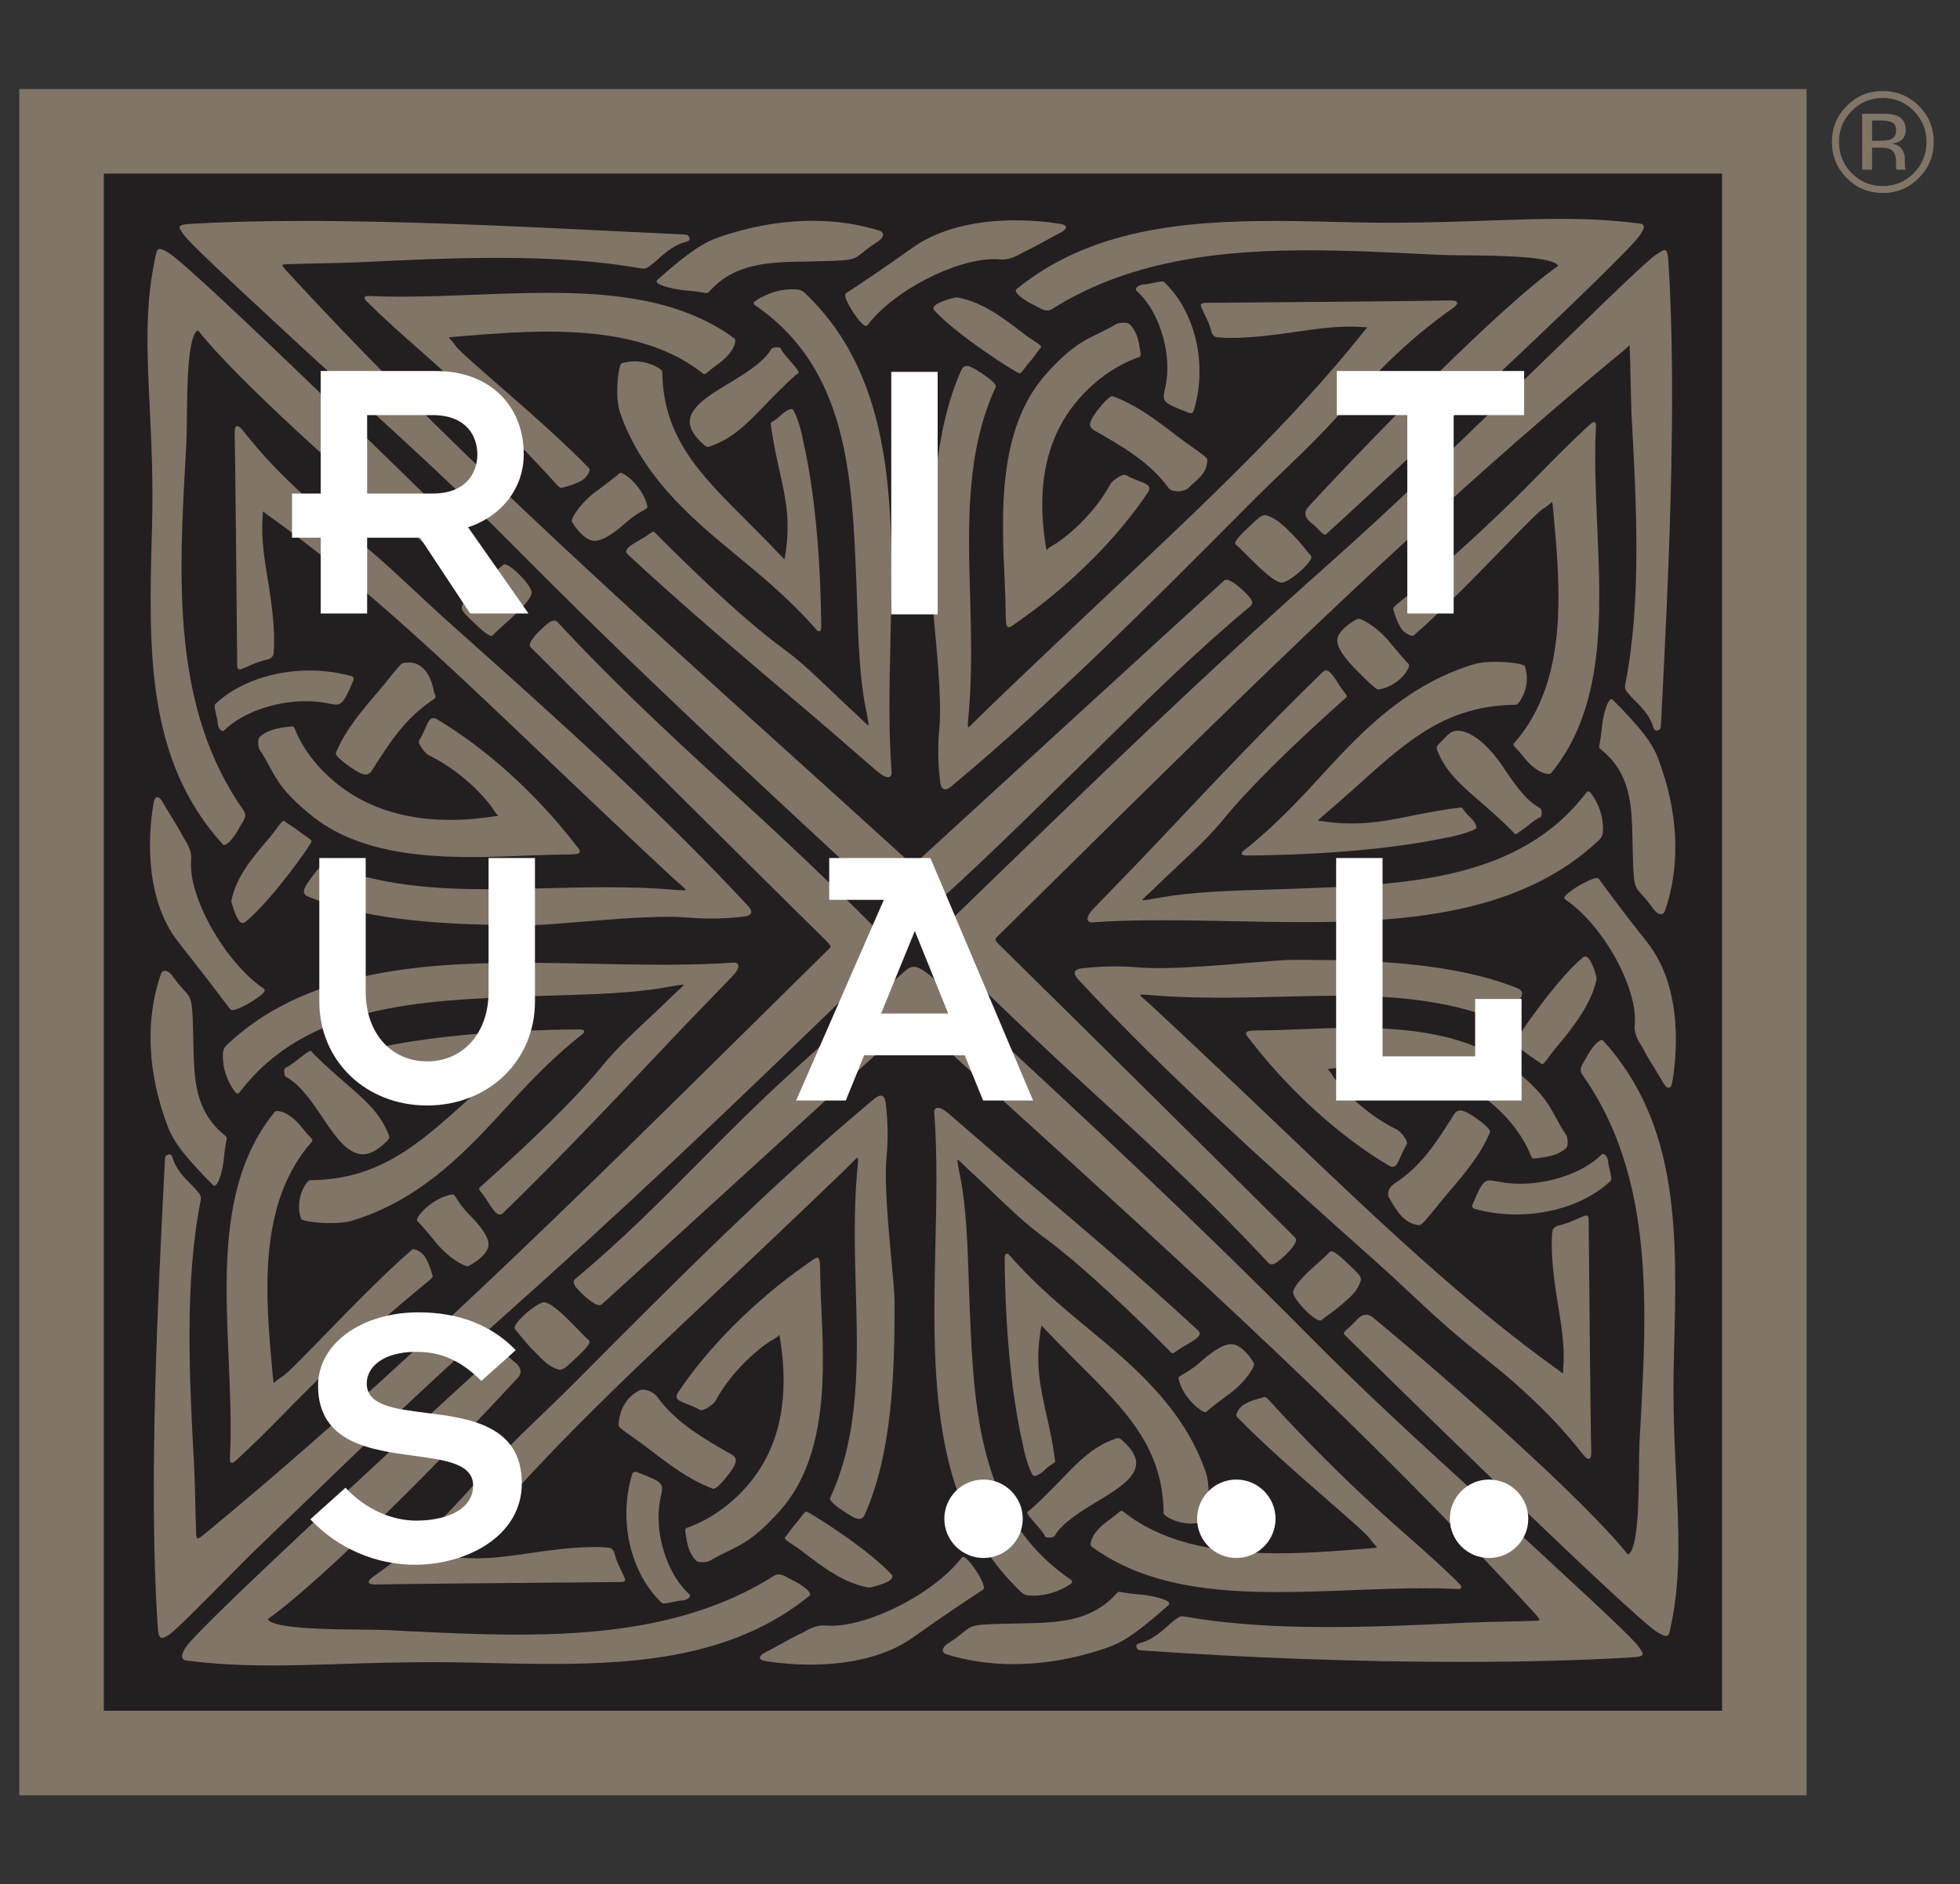
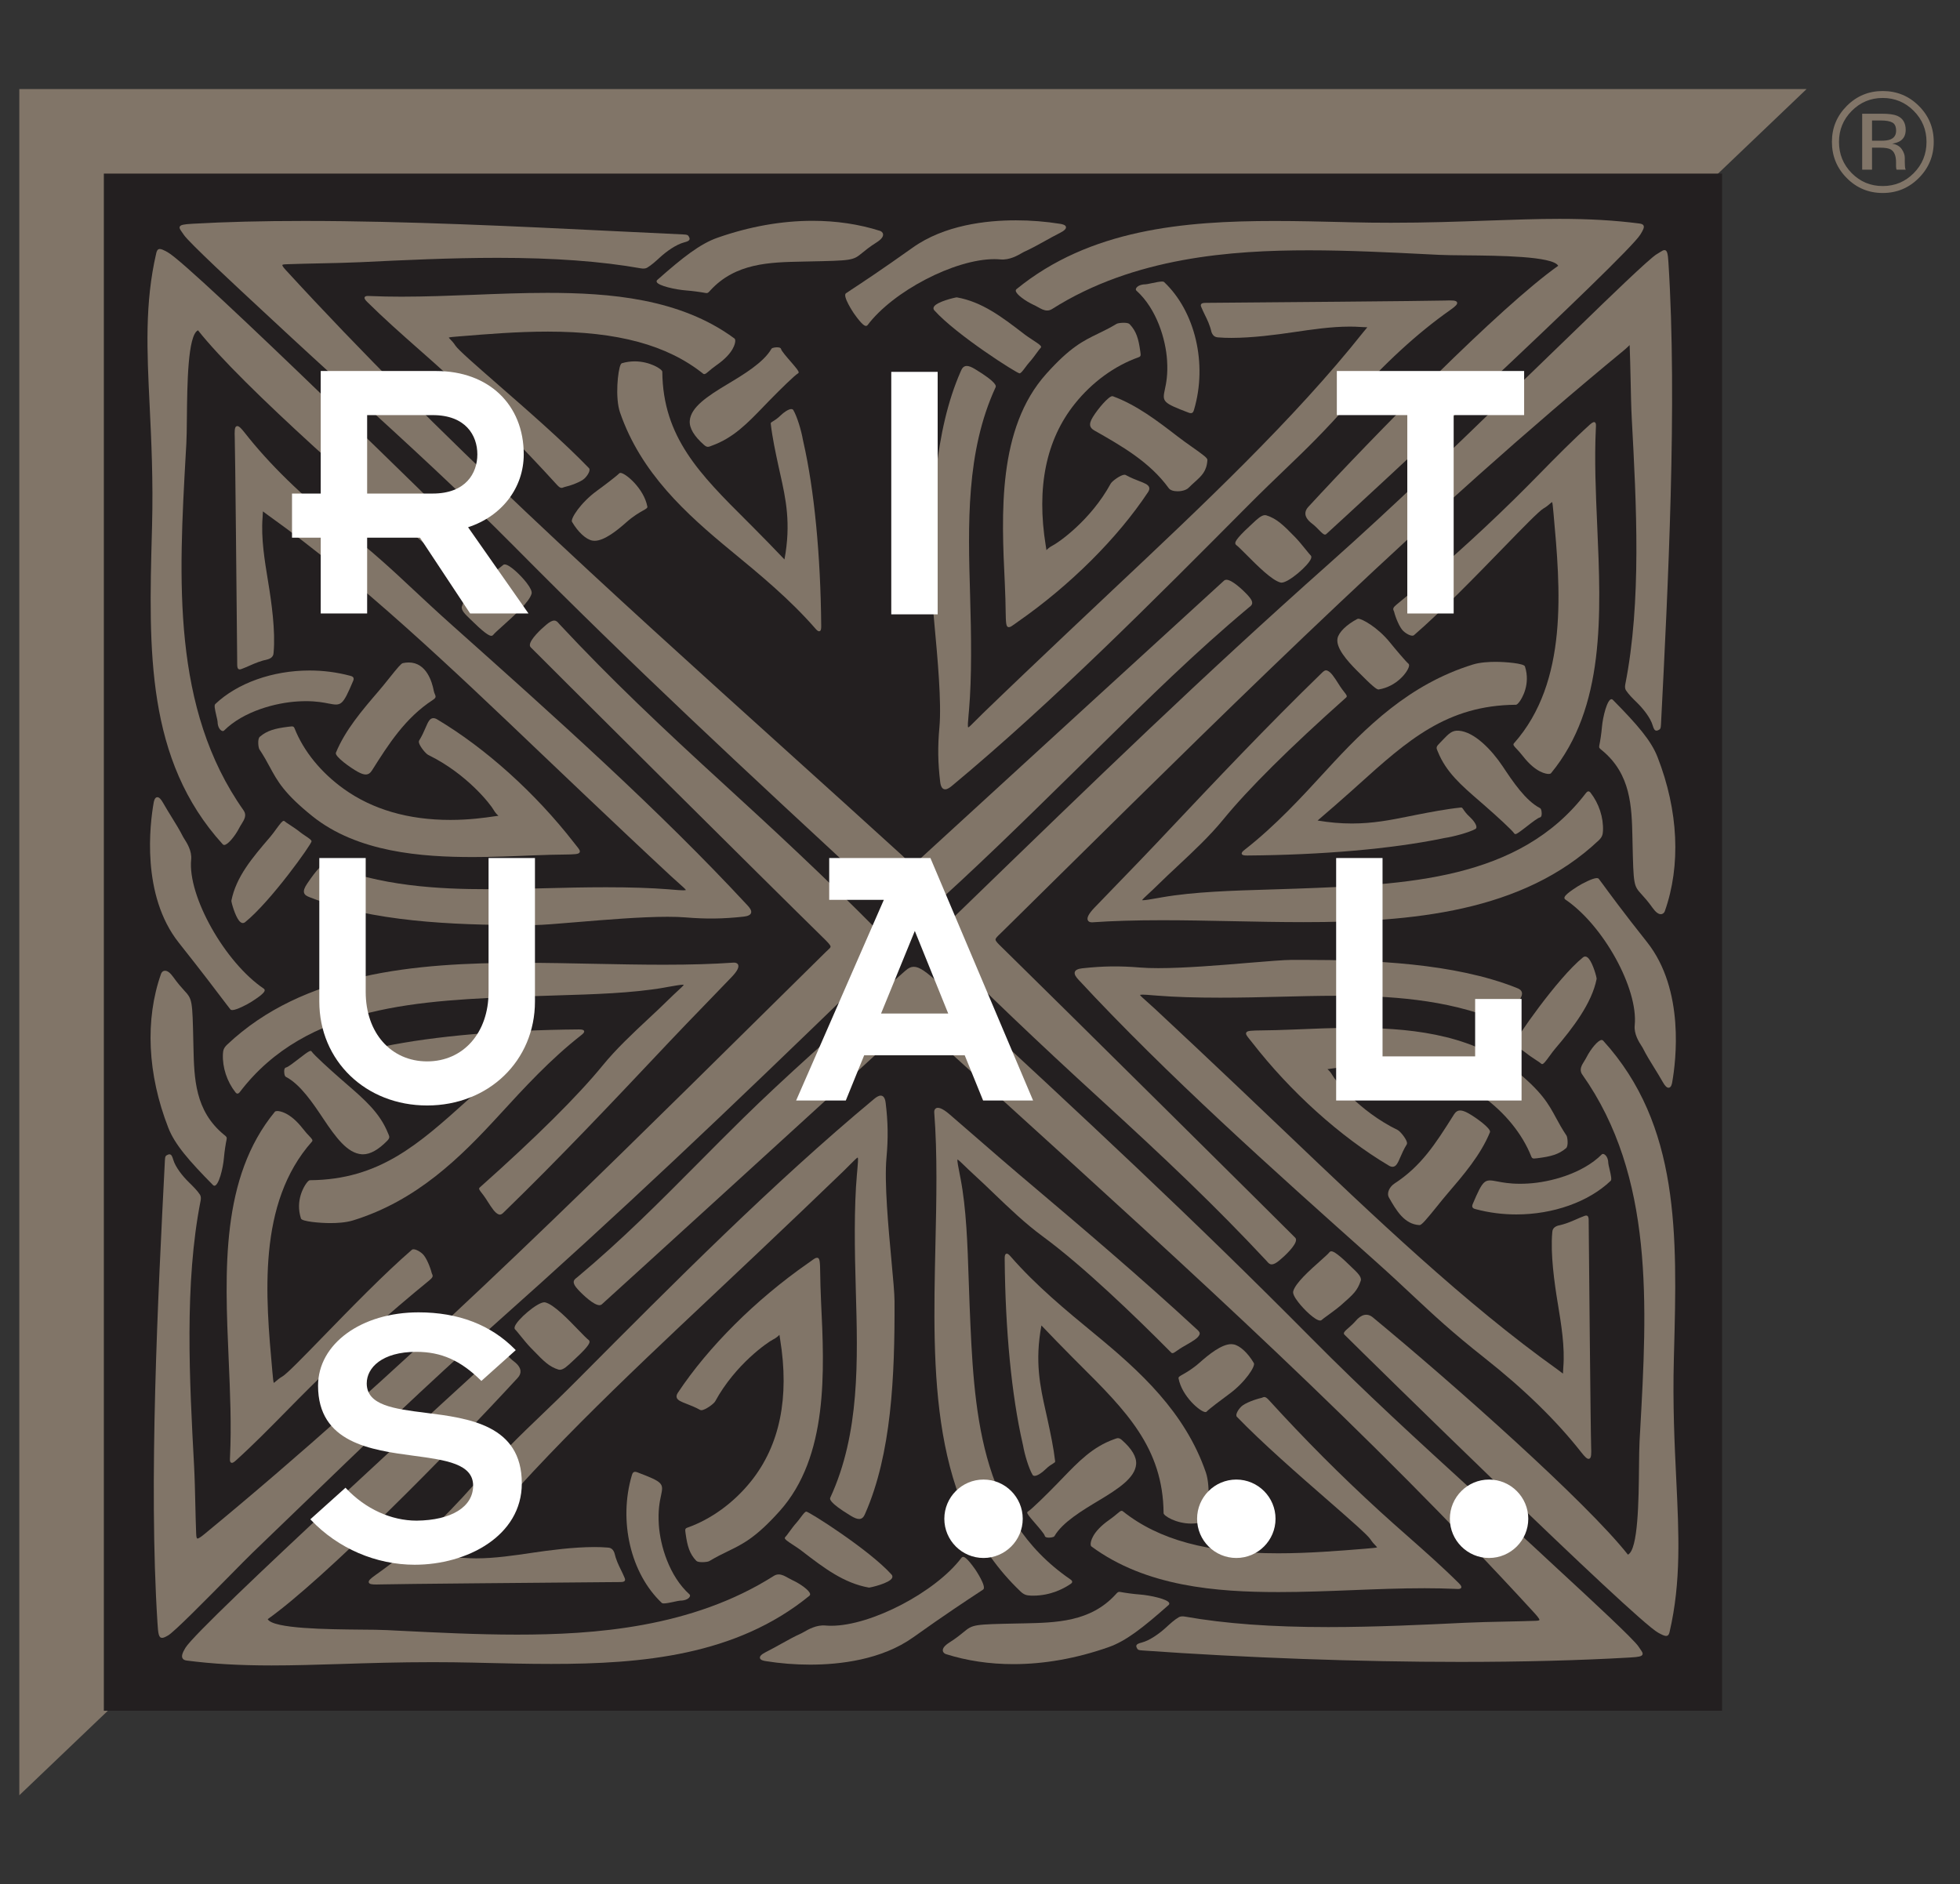
<svg xmlns="http://www.w3.org/2000/svg" version="1.1" width="1839.47pt" height="1768.42pt" viewBox="0 0 1839.47 1768.42">
  <rect x="0" y="0" width="1839.47" height="1768.42" fill="#333333" stroke="none" />
  <g enable-background="new">
    <g id="Layer-1" data-name="Layer">
-       <path transform="matrix(1,0,0,-1,0,1768.42)" d="M 18.124 83.589 L 1695.488 83.589 L 1695.488 1684.838 L 18.124 1684.838 Z " fill="#817568" />
+       <path transform="matrix(1,0,0,-1,0,1768.42)" d="M 18.124 83.589 L 1695.488 1684.838 L 18.124 1684.838 Z " fill="#817568" />
      <path transform="matrix(1,0,0,-1,0,1768.42)" d="M 1616.161 162.913 L 97.464 162.913 L 97.464 1605.51 L 1616.161 1605.51 Z " fill="#231f20" />
      <clipPath id="cp0">
        <path transform="matrix(1,0,0,-1,0,1768.42)" d="M 18.124 83.584 L 1821.35 83.584 L 1821.35 1684.838 L 18.124 1684.838 Z " />
      </clipPath>
      <g clip-path="url(#cp0)">
        <path transform="matrix(1,0,0,-1,857.418,863.018)" d="M 0 0 L 0 0 C -5.882 0 -12.892 5.615 -27.373 19.016 L -30.707 22.097 C -164.743 146.246 -261.582 235.918 -374.551 349.941 C -425.172 401.036 -474.714 446.284 -527.165 494.177 C -551.917 516.771 -577.52 540.151 -603.993 564.857 C -605.729 566.47 -608.288 568.834 -611.44 571.769 C -633.937 592.641 -680.762 636.034 -684.982 642.741 C -685.625 643.76 -686.269 644.635 -686.825 645.422 C -688.281 647.483 -689.349 648.976 -688.681 650.345 C -687.918 651.933 -685.25 652.551 -676.82 653.025 C -645.81 654.796 -611.465 655.668 -571.806 655.668 C -476.569 655.668 -371.896 650.563 -279.543 646.04 C -257.605 644.972 -236.405 643.929 -216.248 643.007 C -212.224 642.812 -211.53 642.461 -210.537 640.184 C -210.378 639.805 -209.965 638.933 -210.415 638.046 C -210.912 637.003 -212.246 636.35 -215.338 635.538 C -222.907 633.573 -231.978 627.035 -237.945 621.566 C -241.718 618.11 -245.973 614.181 -250.183 611.729 C -251.517 610.978 -253.626 610.761 -255.858 611.173 C -293.21 617.795 -337.223 621.045 -390.389 621.045 C -434.546 621.045 -479.284 618.886 -518.749 616.971 C -530.051 616.424 -543.817 616.145 -557.121 615.854 C -567.345 615.648 -576.998 615.43 -585.426 615.127 L -587.185 615.077 C -589.271 615.03 -592.157 614.956 -592.425 614.337 C -592.473 614.206 -592.619 613.294 -589.489 609.886 C -445.545 452.969 -287.924 310.673 -121.023 160.049 C -84.675 127.243 -47.103 93.32 -10.152 59.666 C -6.829 56.636 -5.179 53.931 -4.086 52.162 C -3.396 51.021 -2.85 50.147 -2.425 50.147 C -1.418 50.147 1.502 52.814 4.595 55.666 C 54.09 101.118 290.057 317.077 291.5 318.255 C 292.082 318.701 292.774 318.919 293.599 318.919 C 298.788 318.919 308.625 309.776 313.622 304.403 C 316.628 301.152 317.902 298.862 317.746 296.957 C 317.599 295.163 316.278 294.143 314.966 293.174 C 314.713 292.955 314.422 292.749 314.142 292.506 C 263.824 250.35 221.076 208.183 175.791 163.552 C 169.312 157.185 162.802 150.769 156.167 144.259 L 147.375 135.635 C 104.576 93.589 56.065 45.927 9.945 5.044 C 6.525 2.013 3.529 0 0 0 " fill="#817568" />
        <path transform="matrix(1,0,0,-1,664.382,419.341)" d="M 0 0 L 0 0 C -1.115 0 -2.183 .521 -3.577 1.733 C -13.051 10.018 -17.574 17.694 -17.027 24.509 C -16.021 37.206 -.509 47.492 18.143 58.673 C 33.302 67.744 52.185 79.049 59.62 91.976 C 60.419 93.371 64.858 93.396 64.908 93.396 C 67.176 93.396 68.447 92.85 68.666 91.757 C 69.043 89.963 73.895 84.372 77.787 79.897 C 83.741 72.983 85.331 70.945 85.137 69.759 L 85.063 69.333 L 84.591 68.959 C 81.486 67.176 68.741 54.743 57.496 43.247 C 55.715 41.427 53.969 39.608 52.257 37.827 C 36.976 21.975 23.806 8.32 3.674 1.091 C 3.287 .946 2.936 .8 2.608 .667 C 1.687 .302 .872 0 0 0 " fill="#817568" />
        <path transform="matrix(1,0,0,-1,558.052,507.526)" d="M 0 0 L 0 0 C -.703 0 -1.372 .071 -2.015 .168 C -8.028 1.211 -15.56 8.149 -21.223 17.814 C -22.873 20.628 -13.051 35.909 2.255 46.993 C 8.622 51.613 21.307 61.255 22.981 63.196 C 23.187 63.427 23.562 63.718 24.255 63.718 C 28.851 63.718 46.266 49.153 49.492 32.114 C 49.748 30.814 48.389 30.04 45.441 28.378 C 42.045 26.461 36.382 23.259 29.7 17.317 C 21.332 9.896 9.143 0 0 0 " fill="#817568" />
        <path transform="matrix(1,0,0,-1,768.71,592.445)" d="M 0 0 L 0 0 C -.897 0 -1.88 .715 -3.396 2.461 C -27.373 30.016 -55.484 53.156 -82.673 75.543 C -124.649 110.071 -167.264 148.539 -186.828 205.395 C -191.569 219.17 -188.889 245.136 -186.171 250.389 C -185.928 250.825 -185.565 251.407 -184.935 251.6 C -181.055 252.741 -177.028 253.309 -173.002 253.309 C -158.823 253.309 -147.156 245.963 -147.134 243.595 C -146.612 182.061 -111.745 147.302 -67.601 103.329 L -61.778 97.495 C -53.313 89.066 -41.221 76.574 -32.49 67.418 C -26.111 101.377 -31.375 124.878 -36.467 147.617 C -36.989 150.007 -37.535 152.372 -38.044 154.749 C -40.896 167.919 -43.829 181.539 -45.369 194.867 C -45.491 195.729 -44.775 196.154 -43.392 196.979 C -41.817 197.947 -39.184 199.536 -36.201 202.471 C -33.158 205.479 -28.719 208.536 -26.099 208.536 C -24.909 208.536 -24.365 207.929 -24.146 207.54 C -20.592 201.501 -16.652 188.307 -15.197 179.805 C -15.147 179.501 -14.991 178.812 -14.747 177.719 C -4.511 132.785 1.431 71.505 2.002 5.166 C 2.024 2.461 1.783 1.141 1.127 .472 C .812 .169 .437 0 0 0 " fill="#817568" />
        <path transform="matrix(1,0,0,-1,527.069,457.879)" d="M 0 0 L 0 0 C -1.237 0 -2.486 .823 -4.342 2.86 C -38.372 40.215 -71.371 73.31 -108.19 107.014 C -116.487 114.641 -125.037 122.171 -134.071 130.128 C -150.273 144.438 -167.01 159.222 -182.522 174.613 C -184.256 176.346 -185.322 177.742 -184.85 178.905 C -184.388 180.022 -182.933 180.119 -181.611 180.119 C -180.92 180.119 -180.121 180.069 -179.234 180.045 C -170.09 179.646 -160.716 179.451 -150.311 179.451 C -127.911 179.451 -104.977 180.349 -82.807 181.197 C -60.032 182.107 -36.492 183.027 -13.473 183.027 C 44.726 183.027 111.114 177.937 162.184 140.243 C 162.706 139.867 162.972 139.09 162.972 137.902 C 162.947 136.156 161.988 126.745 145.363 115.162 C 142.124 112.894 139.784 110.917 138.085 109.449 C 135.988 107.68 134.92 106.783 133.877 106.783 C 133.524 106.783 133.162 106.893 132.883 107.134 C 99.082 134.095 52.719 146.671 -13.013 146.671 C -41.549 146.671 -69.818 144.341 -94.743 142.304 L -95.493 142.258 C -101.084 141.808 -104.917 141.479 -105.923 141.055 C -105.692 140.68 -105.063 140.011 -104.492 139.442 C -103.183 138.072 -101.375 136.216 -99.653 133.523 C -97.083 129.571 -80.783 115.356 -60.154 97.322 C -32.443 73.165 2.049 43.088 25.699 18.517 C 27.36 16.771 24.824 12.003 21.491 8.839 C 18.046 5.541 8.125 1.986 2.583 .773 C 2.23 .714 1.94 .567 1.625 .422 C 1.165 .239 .643 0 0 0 " fill="#817568" />
-         <path transform="matrix(1,0,0,-1,833.352,729.379)" d="M 0 0 C -2.499 0 -6.004 1.989 -10.746 6.04 C -19.695 13.741 -28.645 21.503 -37.585 29.275 C -50.136 40.192 -63.112 51.47 -75.641 62.081 L -82.251 67.672 C -135.055 112.398 -189.652 158.629 -243.426 208.33 C -244.845 209.652 -246.326 211.022 -245.404 213.035 C -243.986 216.284 -239.109 219.073 -232.949 222.629 C -231.869 223.247 -230.753 223.89 -229.613 224.556 C -227.502 225.78 -225.746 227.042 -224.337 228.011 C -222.338 229.432 -221.124 230.28 -220.117 230.28 C -219.68 230.28 -219.317 230.147 -219.027 229.855 C -169.132 179.574 -128.517 142.827 -98.248 120.609 C -81.861 108.603 -66.861 94.208 -52.332 80.248 C -45.807 73.979 -39.646 68.072 -33.474 62.458 C -29.919 59.22 -27.033 56.418 -24.706 54.174 C -21.938 51.47 -19.308 48.911 -18.324 48.535 C -17.987 49.857 -19.064 55.399 -20.52 62.894 L -21.188 66.254 C -26.658 94.414 -27.798 128.784 -28.901 161.99 C -29.154 169.786 -29.41 177.513 -29.713 185.043 C -33.703 282.538 -37.826 383.367 -124.322 442.636 C -125.171 443.204 -125.983 443.897 -125.983 444.842 C -125.983 445.497 -125.596 446.115 -124.855 446.637 C -118.608 451.017 -105.111 458.559 -87.04 457.819 C -83.197 457.674 -80.808 457.08 -77.581 454.013 C 7.834 372.732 5.032 248.592 2.327 128.554 C 1.383 86.628 .412 43.271 3.455 4.354 C 3.517 3.554 3.467 2.061 2.499 1.018 C 1.88 .353 1.018 0 0 0 " fill="#817568" />
        <path transform="matrix(1,0,0,-1,663.103,275.064)" d="M 0 0 C -.303 0 -.668 .049 -1.116 .143 C -4.814 .871 -13.573 2.084 -18.871 2.461 C -29.276 3.224 -45.601 6.935 -46.778 10.488 C -47.019 11.133 -46.813 11.823 -46.256 12.32 C -22.194 33.604 -6.041 46.255 10.358 51.99 C 40.396 62.505 70.399 67.84 99.531 67.84 C 121.797 67.84 143.082 64.664 162.777 58.406 C 163.965 58.029 165.433 56.963 165.651 55.264 C 165.954 52.912 163.868 50.279 159.429 47.489 C 152.919 43.344 149.108 40.215 146.309 37.921 C 137.31 30.537 137.31 30.537 94.024 29.653 L 90.085 29.565 C 59.182 28.947 27.239 28.281 3.602 2.582 L 3.105 2.036 C 1.868 .69 1.262 0 0 0 " fill="#817568" />
        <path transform="matrix(1,0,0,-1,956.784,350.365)" d="M 0 0 C -2.437 0 -59.085 35.935 -79.886 59.075 C -80.733 59.997 -80.952 61.135 -80.455 62.203 C -78.247 67.15 -60.129 71.298 -58.832 71.298 C -35.133 67.126 -16.434 52.815 3.348 37.656 L 5.095 36.31 C 6.863 34.963 9.412 33.302 11.873 31.664 C 18.446 27.359 20.229 26.025 20.276 24.826 C 20.289 24.424 20.12 24.061 19.804 23.83 C 19.32 23.456 17.755 21.318 16.25 19.258 C 14.154 16.398 11.545 12.845 9.228 10.309 C 8.125 9.096 6.816 7.362 5.566 5.687 C 2.63 1.758 1.309 .121 .122 0 Z " fill="#817568" />
        <path transform="matrix(1,0,0,-1,1117.6,387.743)" d="M 0 0 C -.569 0 -1.212 .146 -1.965 .425 C -26.464 9.737 -26.839 10.804 -24.377 22.24 C -23.187 27.784 -21.394 36.141 -22.315 49.857 C -23.587 69.138 -31.931 97.797 -51.117 115.041 C -51.616 115.516 -51.735 116.205 -51.445 116.945 C -50.717 118.863 -47.565 120.9 -42.374 120.925 C -41.67 120.925 -39.44 121.396 -37.123 121.894 C -33.471 122.647 -29.35 123.531 -27.045 123.531 C -26.026 123.531 -25.42 123.361 -25.021 122.986 C 4.148 95.407 15.706 46.243 3.033 3.335 C 2.583 1.771 2.037 0 0 0 " fill="#817568" />
        <path transform="matrix(1,0,0,-1,1105.165,461.054)" d="M 0 0 C -3.93 0 -6.985 1.067 -8.319 2.936 C -26.171 27.566 -52.561 42.543 -78.078 57.036 C -80.298 58.298 -81.511 59.644 -81.958 61.306 C -82.504 63.427 -81.742 66.036 -79.461 69.756 C -74.901 77.266 -64.714 89.248 -61.281 89.248 C -61.063 89.248 -60.881 89.224 -60.71 89.164 C -38.203 80.89 -18.665 65.852 .243 51.286 C 4.27 48.158 8.877 44.909 13.341 41.754 C 24.255 34.067 28.063 31.216 27.979 29.422 C 27.408 18.882 22.641 14.565 16.009 8.597 C 14.213 6.96 12.323 5.263 10.283 3.227 C 8.319 1.273 4.27 0 0 0 " fill="#817568" />
        <path transform="matrix(1,0,0,-1,946.883,588.583)" d="M 0 0 L -.012 0 C -2.814 0 -2.862 3.576 -3.08 15.401 C -3.177 21.574 -3.311 30.04 -3.87 41.379 C -6.985 106.044 -10.867 186.511 35.001 237.7 C 57.424 262.708 69.528 268.578 83.547 275.406 C 88.933 278.015 94.499 280.707 101.072 284.672 C 102.09 285.277 105.22 285.665 107.657 285.665 C 110.58 285.665 112.473 285.218 113.32 284.309 C 119.602 277.746 121.641 270.482 123.204 259.3 L 123.303 258.731 C 123.812 254.898 123.931 254.111 121.495 253.236 C 99.082 245.256 77.872 229.758 61.778 209.576 C 34.855 175.899 25.699 131.148 34.539 76.597 C 34.745 75.203 34.939 74.037 35.086 73.142 C 35.121 72.788 35.17 72.511 35.195 72.291 C 35.267 72.364 35.327 72.413 35.389 72.485 C 36.432 73.504 38.178 75.203 41.233 76.743 C 46.06 79.133 76.563 99.98 95.493 134.676 C 96.839 137.174 105.014 143.045 108.469 143.045 C 108.943 143.045 109.343 142.947 109.671 142.754 C 114.291 140.208 118.68 138.496 122.21 137.127 C 127.389 135.138 130.81 133.779 131.609 131.221 C 132.034 129.899 131.681 128.384 130.494 126.625 C 101.958 83.596 57.558 39.366 8.696 5.3 C 7.581 4.522 6.597 3.807 5.723 3.176 C 2.983 1.188 1.347 0 0 0 " fill="#817568" />
        <path transform="matrix(1,0,0,-1,1202.73,546.801)" d="M 0 0 L 0 0 C -.303 0 -.568 .049 -.85 .097 C -8.925 2.014 -22.934 16.106 -33.18 26.414 C -37.354 30.598 -40.98 34.224 -42.617 35.388 C -43.089 35.717 -43.367 36.238 -43.392 36.831 C -43.466 37.803 -43.635 40.387 -30.391 52.563 C -29.444 53.41 -28.523 54.321 -27.589 55.193 C -22.981 59.57 -18.967 63.344 -15.559 63.344 C -15.109 63.344 -14.71 63.294 -14.31 63.174 C -4.523 60.142 1.759 53.981 12.952 42.473 C 16.106 39.221 19.876 34.563 22.934 30.791 C 24.777 28.5 26.717 26.123 27.167 25.748 C 27.736 25.324 28.33 24.424 27.736 22.74 C 25.577 16.324 6.707 0 0 0 " fill="#817568" />
        <path transform="matrix(1,0,0,-1,812.757,305.856)" d="M 0 0 C -.85 0 -3.13 0 -11.461 11.872 C -11.57 12.029 -22.316 27.954 -18.858 30.597 C -18.374 30.983 -16.869 31.955 -14.142 33.749 C -5.688 39.293 14.091 52.281 43.77 73.433 C 73.517 94.655 112.835 99.081 140.583 99.081 C 154.494 99.081 168.525 97.99 182.267 95.782 C 184.437 95.43 187.349 94.765 187.664 92.8 C 187.917 91.127 186.124 89.368 182.001 87.258 C 176.834 84.637 172.261 82.104 167.835 79.629 C 161.419 76.052 155.368 72.691 148.199 69.453 C 147.799 69.259 147.181 68.908 146.381 68.435 C 142.342 66.106 134.545 61.582 126.092 62.396 C 124.271 62.552 122.369 62.648 120.404 62.648 C 83.16 62.648 25.371 32.548 1.443 .714 C 1.09 .242 .581 0 0 0 " fill="#817568" />
        <path transform="matrix(1,0,0,-1,887.074,740.77)" d="M 0 0 C -2.534 0 -4.111 2.267 -4.683 6.803 C -6.876 24.799 -7.095 40.153 -5.433 58.2 C -3.287 81.46 -7.241 123.908 -10.103 154.905 C -11.643 171.473 -12.964 185.77 -13.014 192.975 C -13.267 263.424 -10.103 336.3 14.578 392.256 C 15.5 394.39 16.784 397.325 20.229 397.325 C 22.181 397.325 24.643 396.404 27.966 394.39 C 49.227 381.522 47.758 378.32 47.274 377.277 C 19.441 316.954 21.441 248.446 23.369 182.217 C 24.461 144.609 25.08 105.425 22.303 73.807 L 22 70.558 C 21.416 64.021 20.957 58.842 21.575 58.126 C 22.278 58.176 25.298 61.23 28.5 64.469 C 30.378 66.375 32.636 68.643 35.329 71.25 C 60.747 95.856 87.524 121.251 113.441 145.812 L 114.122 146.453 C 128.213 159.843 142.501 173.267 156.835 186.765 C 240.783 265.766 327.592 347.433 392.231 428.869 C 393.349 430.29 394.293 431.381 395.033 432.242 C 395.433 432.739 395.883 433.235 396.173 433.588 C 395.689 433.636 394.986 433.661 394.246 433.708 C 393.178 433.732 391.832 433.807 390.147 433.892 C 386.812 434.157 383.307 434.254 379.655 434.254 C 362.302 434.254 344.038 431.549 326.367 428.942 C 311.014 426.674 288.323 423.664 268.616 423.664 C 264.236 423.664 260.138 423.799 256.439 424.114 C 254.706 424.224 251.588 424.468 249.926 429.062 C 248.361 435.818 245.997 440.62 243.692 445.266 C 242.602 447.486 241.499 449.813 240.455 452.3 C 240.03 453.343 239.568 454.387 240.187 455.308 C 240.758 456.157 241.995 456.52 244.481 456.545 C 293.393 456.92 454.131 458.267 468.672 458.716 C 475.925 458.96 479.758 459.006 480.424 456.92 C 480.898 455.355 479.261 453.523 473.889 449.767 C 442.974 428.02 411.71 399.266 380.942 364.276 C 355.28 335.122 338.519 319.042 319.089 300.402 C 309.049 290.759 297.648 279.832 283.847 265.96 C 193.836 175.428 100.756 81.788 6.525 3.432 C 4.488 1.732 2.133 0 0 0 " fill="#817568" />
        <path transform="matrix(1,0,0,-1,1243.52,501.701)" d="M 0 0 L 0 0 C -1.347 0 -2.839 1.468 -5.639 4.305 C -7.557 6.258 -9.715 8.477 -12.104 10.261 C -16.009 13.219 -18.118 16.227 -18.412 19.21 C -18.593 21.503 -17.718 23.733 -15.803 25.845 C 45.975 92.946 164.049 213.47 218.867 252.268 C 213.872 261.314 162.824 261.786 132.059 262.065 C 121.822 262.162 112.982 262.236 106.785 262.54 L 96.401 263.062 C 59.813 264.892 21.963 266.785 -15.016 266.785 C -86.834 266.785 -179.137 260.525 -256.125 211.688 C -257.605 210.767 -259.108 210.295 -260.745 210.295 C -263.765 210.295 -266.555 211.882 -269.513 213.531 C -270.762 214.222 -272.049 214.962 -273.346 215.521 C -280.961 219.014 -289.767 225.357 -290.192 228.656 C -290.289 229.31 -290.058 229.902 -289.573 230.303 C -220.773 286.54 -132.434 294.314 -47.237 294.314 C -25.493 294.314 -3.081 293.768 18.592 293.246 L 25.08 293.077 C 37.378 292.797 49.433 292.652 61.959 292.652 C 95.749 292.652 124.83 293.695 152.965 294.689 C 176.444 295.489 198.591 296.304 220.057 296.304 C 248.118 296.304 271.902 294.921 294.871 291.961 C 296.629 291.73 298.341 291.343 298.969 290.02 C 299.782 288.335 298.666 285.995 296.036 281.688 C 283.132 260.503 25.08 22.024 1.09 .399 C .774 .146 .399 0 0 0 " fill="#817568" />
        <path transform="matrix(1,0,0,-1,152.178,1537.1)" d="M 0 0 C -3.336 0 -3.748 4.122 -4.401 14.309 C -12.832 146.149 -3.917 320.618 2.583 448.032 C 2.777 451.9 3.152 452.556 5.542 453.515 C 5.882 453.647 6.354 453.793 6.841 453.793 C 8.6 453.793 9.484 451.949 10.358 448.916 C 12.432 441.713 19.333 433.14 25.105 427.522 C 29.179 423.522 32.999 419.751 35.51 415.893 C 36.335 414.619 36.554 412.619 36.129 410.448 C 20.751 332.771 25.649 241.532 29.991 161.018 C 30.562 150.272 30.865 137.175 31.156 124.501 C 31.387 114.837 31.593 105.74 31.931 97.784 C 32.053 94.558 32.43 93.212 33.133 93.212 C 34.624 93.212 38.153 96.123 39.306 97.068 C 220.383 246.155 385.125 408.907 559.521 581.204 C 580.54 601.979 601.616 622.803 622.754 643.613 C 623.519 644.379 624.222 645.021 624.829 645.556 C 626.321 646.937 627.302 647.812 627.327 648.66 C 627.352 650.127 624.538 652.978 619.93 657.477 C 574.898 701.486 347.75 927.548 345.844 929.682 C 345.286 930.324 345.044 931.1 345.117 932.071 C 345.517 937.079 354.953 946.199 360.47 950.783 C 363.659 953.465 366.036 954.702 367.929 954.702 C 369.966 954.702 371.156 953.319 372.187 952.094 C 372.428 951.826 372.671 951.572 372.902 951.281 C 421.195 899.531 468.66 854.646 529.579 798.957 C 570.194 761.834 623.107 712.851 672.187 663.165 C 677.913 657.354 681.405 653.474 681.355 648.526 C 681.283 642.886 676.492 636.157 663.687 623.724 C 524.472 488.779 431.878 400.806 312.189 294.35 C 246.459 235.894 190.854 182.193 126.48 120.038 C 113.004 107.037 99.253 93.745 85.05 80.104 C 81.061 76.271 72.864 67.962 63.39 58.345 C 40.13 34.769 11.205 5.444 5.495 2.23 C 2.887 .752 1.309 0 0 0 " fill="#817568" />
        <path transform="matrix(1,0,0,-1,340.654,1083.306)" d="M 0 0 L 0 0 C -.4 0 -.775 .024 -1.178 .049 C -14.566 1.018 -25.431 15.729 -37.232 33.423 C -46.825 47.793 -58.77 65.707 -72.427 72.742 C -73.773 73.457 -74.124 77.337 -73.87 79.131 C -73.614 80.866 -72.852 81.364 -72.246 81.461 C -70.316 81.836 -64.421 86.434 -59.667 90.107 C -51.142 96.742 -49.081 97.917 -48.231 96.548 C -46.147 93.321 -30.841 79.446 -21.066 70.896 C -19.126 69.187 -17.197 67.501 -15.294 65.877 C 1.431 51.372 15.875 38.894 23.503 19.804 C 23.662 19.427 23.806 19.088 23.953 18.782 C 24.874 16.649 25.299 15.328 22.825 12.795 C 14.541 4.305 6.865 0 0 0 " fill="#817568" />
-         <path transform="matrix(1,0,0,-1,438.801,1188.334)" d="M 0 0 C -3.493 .024 -17.877 7.651 -29.835 22.483 C -34.552 28.307 -44.873 40.53 -46.947 42.145 C -47.309 42.422 -47.722 43.017 -47.431 44.134 C -46.34 48.558 -32.393 64.313 -14.154 67.418 L -13.911 67.418 C -12.735 67.418 -11.958 66.204 -10.296 63.549 C -8.272 60.359 -4.876 54.974 1.371 48.655 C 9.98 39.961 21.235 27.385 19.514 18.445 C 18.42 12.747 11.096 5.565 .872 .192 C .643 .071 .353 0 0 0 " fill="#817568" />
        <path transform="matrix(1,0,0,-1,310.026,1147.853)" d="M 0 0 L 0 0 C -9.387 0 -26.645 1.418 -27.567 4.293 C -33.096 21.318 -24.474 34.588 -22.678 37.097 C -21.175 39.171 -19.986 40.239 -19.174 40.239 C 45.953 40.736 82.686 73.857 129.208 115.758 L 135.295 121.228 C 144.598 129.594 157.889 141.13 167.01 148.914 C 155.89 150.794 145.313 151.691 134.786 151.691 C 114.837 151.691 98.257 148.368 82.201 145.156 C 79.702 144.634 77.193 144.135 74.707 143.663 C 61.56 141.08 46.656 138.193 32.309 136.679 L 32.296 136.679 C 31.412 136.679 31.009 137.284 30.172 138.521 C 29.167 140.037 27.493 142.523 24.377 145.362 C 20.944 148.468 17.646 152.919 17.949 155.392 C 18.033 156.069 18.411 156.617 18.98 156.92 C 25.371 160.314 39.293 164.026 48.268 165.407 C 48.583 165.457 49.264 165.591 50.342 165.808 C 97.664 175.547 162.462 181.174 232.84 181.745 L 233.155 181.745 C 235.992 181.745 237.726 181.489 238.15 180.276 C 238.55 179.101 237.435 177.912 235.617 176.493 C 206.473 153.73 182.036 127.061 158.389 101.264 C 121.87 61.438 81.183 21.003 21.176 2.486 C 14.516 .425 5.991 0 0 0 " fill="#817568" />
        <path transform="matrix(1,0,0,-1,217.637,1372.854)" d="M 0 0 L 0 0 C -.462 0 -.875 .169 -1.19 .496 C -1.99 1.347 -1.906 3.006 -1.771 5.492 C -.316 35.061 -1.699 66.532 -3.021 96.995 C -6.694 180.921 -10.48 267.704 40.299 329.46 C 40.677 329.932 41.464 330.176 42.617 330.176 C 44.472 330.176 54.343 329.362 66.667 313.522 C 69.043 310.443 71.14 308.212 72.68 306.598 C 75.01 304.137 76.282 302.79 75.167 301.53 C 23.662 243.572 31.605 155.996 37.984 85.643 L 38.056 84.894 C 38.528 79.702 38.869 75.919 39.343 75.034 C 39.718 75.229 40.471 75.87 41.161 76.465 C 42.58 77.712 44.544 79.424 47.383 81.061 C 51.604 83.497 66.667 99.01 85.73 118.621 C 111.271 144.863 143.032 177.56 168.95 199.984 C 170.549 201.378 175.463 199.342 179.04 196.008 C 182.545 192.696 186.305 183.26 187.567 178.009 C 187.651 177.693 187.773 177.415 187.93 177.124 C 188.839 175.329 188.683 174.055 185.359 171.327 C 146.003 139.163 111.029 107.851 75.263 72.814 C 67.248 64.941 59.316 56.866 50.898 48.314 C 35.776 32.949 20.12 17.024 3.808 2.29 C 2.012 .665 .909 0 0 0 " fill="#817568" />
        <path transform="matrix(1,0,0,-1,469.155,1139.895)" d="M 0 0 L 0 0 C -.4 0 -.8 .096 -1.25 .254 C -4.645 1.611 -7.628 6.281 -11.389 12.152 C -12.02 13.145 -12.673 14.188 -13.376 15.23 C -14.675 17.245 -15.972 18.882 -17.015 20.228 C -19.017 22.764 -20.229 24.305 -18.967 25.42 C 34.139 72.717 72.983 111.282 96.477 140.014 C 109.197 155.573 124.453 169.858 139.212 183.648 C 145.81 189.797 152.044 195.632 157.939 201.451 C 161.347 204.823 164.306 207.565 166.682 209.772 C 169.435 212.307 172.043 214.695 172.589 215.69 C 172.443 215.738 172.177 215.762 171.799 215.762 C 169.544 215.762 164.693 214.913 157.355 213.628 L 153.828 212.984 C 124.053 207.808 87.73 206.74 52.61 205.696 C 44.401 205.454 36.261 205.2 28.295 204.909 C -74.779 201.124 -181.37 197.22 -243.995 115.139 C -244.566 114.387 -245.307 113.574 -246.288 113.574 C -246.931 113.574 -247.549 113.939 -248.096 114.643 C -256.149 124.901 -260.466 137.999 -259.957 150.575 C -259.798 154.252 -259.157 156.543 -255.893 159.601 C -184.425 227.016 -80.624 236.318 20.873 236.318 C 43.223 236.318 65.986 235.847 88.023 235.396 C 108.457 234.998 131.634 234.526 153.535 234.526 C 179.393 234.526 200.288 235.166 219.317 236.489 C 221.329 236.634 222.991 235.895 223.584 234.501 C 224.616 232.086 222.591 228.291 217.425 222.894 C 209.396 214.5 201.247 206.097 193.144 197.716 C 181.514 185.711 169.509 173.316 158.18 161.31 L 152.663 155.451 C 105.292 105.219 56.284 53.299 3.626 2.133 C 2.39 .92 1.322 0 0 0 " fill="#817568" />
        <path transform="matrix(1,0,0,-1,201.222,1112.797)" d="M 0 0 L 0 0 C -.328 0 -.812 .121 -1.274 .593 C -23.806 23.405 -37.16 38.724 -43.235 54.32 C -62.859 104.577 -65.271 155.974 -50.039 198.99 C -49.577 200.274 -48.328 201.767 -46.291 201.767 C -43.976 201.767 -41.38 199.777 -38.603 195.838 C -34.224 189.713 -30.925 186.086 -28.513 183.431 C -20.679 174.881 -20.679 174.881 -19.755 133.877 L -19.67 129.997 C -18.98 100.695 -18.302 70.426 8.84 48.014 L 9.412 47.564 C 11.23 46.071 11.898 45.503 11.448 43.44 C 10.661 39.936 9.387 31.64 8.987 26.62 C 8.113 15.911 3.954 0 0 0 " fill="#817568" />
        <path transform="matrix(1,0,0,-1,227.94,866.264)" d="M 0 0 L -.012 0 C -1.177 0 -2.34 .715 -3.492 2.086 C -7.397 6.815 -10.999 19.876 -10.78 21.006 C -6.354 43.416 8.853 61.231 24.984 80.067 L 26.208 81.535 C 27.639 83.185 29.397 85.608 31.084 87.927 C 35.401 93.821 37.038 95.882 38.335 95.882 C 38.688 95.882 39.028 95.748 39.256 95.457 C 39.634 95.007 41.84 93.565 43.985 92.169 C 47.043 90.157 50.839 87.671 53.544 85.44 C 54.806 84.396 56.624 83.185 58.37 82.007 C 62.59 79.205 64.324 77.934 64.458 76.744 C 64.749 74.45 26.28 20.325 2.024 .752 C 1.383 .255 .715 0 0 0 " fill="#817568" />
        <path transform="matrix(1,0,0,-1,209.145,686.078)" d="M 0 0 C -1.99 0 -4.911 3.151 -4.948 8.792 C -4.948 9.471 -5.457 11.679 -5.966 13.813 C -7.75 21.415 -8.199 24.302 -7.094 25.345 C 13.644 45.053 46.74 56.83 81.401 56.83 C 94.305 56.83 107.038 55.168 119.239 51.94 C 120.633 51.566 121.969 51.238 122.525 50.099 C 122.913 49.311 122.841 48.364 122.307 47.115 C 112.398 23.684 111.162 23.539 99.338 25.819 C 94.512 26.765 87.914 28.051 77.909 28.051 C 75.41 28.051 72.79 27.954 70.109 27.784 C 49.724 26.57 19.404 18.663 1.128 .446 C .85 .169 .45 0 0 0 " fill="#817568" />
        <path transform="matrix(1,0,0,-1,343.201,726.844)" d="M 0 0 L 0 0 C -1.927 0 -4.292 .8 -7.397 2.511 C -14.372 6.319 -29.338 17.027 -27.942 20.447 C -19.174 41.779 -3.262 60.334 12.139 78.259 C 15.403 82.057 18.811 86.313 22.109 90.435 C 29.907 100.174 33.243 104.177 34.917 104.528 C 36.795 104.929 38.65 105.122 40.374 105.122 C 57.096 105.122 62.372 86.628 63.865 78.659 C 64.13 77.168 64.592 76.149 64.955 75.325 C 65.951 73.116 66.07 71.964 63.087 70.014 C 37.038 53.083 21.21 28.051 5.907 3.808 C 4.232 1.188 2.402 0 0 0 " fill="#817568" />
        <path transform="matrix(1,0,0,-1,443.87,804.324)" d="M 0 0 L -.012 0 C -47.965 0 -108.434 4.354 -150.795 38.422 C -177.222 59.691 -183.444 71.178 -190.647 84.493 C -193.387 89.586 -196.261 94.862 -200.434 101.122 C -201.393 102.539 -202.434 110.811 -200.046 112.873 C -193.181 118.792 -185.48 120.728 -173.68 122.222 L -173.158 122.295 C -171.643 122.491 -170.659 122.622 -169.968 122.622 C -168.272 122.622 -167.835 121.823 -167.338 120.586 C -158.92 99.338 -142.536 79.23 -121.216 63.948 C -94.28 44.629 -60.638 34.843 -21.235 34.843 C -3.043 34.843 11.57 36.979 19.417 38.118 C 20.885 38.324 22.109 38.493 23.078 38.615 C 23.394 38.663 23.674 38.699 23.916 38.725 L 23.844 38.796 C 22.75 39.792 20.957 41.452 19.32 44.363 C 16.784 48.959 -5.301 77.908 -41.914 95.808 C -44.301 96.973 -49.517 103.389 -50.561 106.941 C -50.864 107.984 -50.814 108.797 -50.451 109.403 C -47.759 113.769 -45.963 117.917 -44.52 121.252 C -42.155 126.746 -40.59 130.35 -37.147 130.35 C -36.067 130.35 -34.879 129.972 -33.533 129.159 C 11.945 102.092 58.686 59.972 94.693 13.62 C 95.505 12.551 96.258 11.605 96.936 10.783 C 99.532 7.557 100.841 5.967 100.138 4.451 C 99.253 2.559 95.736 2.487 84.082 2.317 C 77.568 2.23 68.606 2.11 56.624 1.589 C 37.438 .752 18.677 0 0 0 " fill="#817568" />
        <path transform="matrix(1,0,0,-1,461.149,596.685)" d="M 0 0 L 0 0 C -.922 0 -3.783 0 -16.384 12.32 C -17.293 13.22 -18.215 14.092 -19.114 14.94 C -24.328 19.901 -28.829 24.134 -27.614 27.687 C -24.424 36.929 -21.369 39.839 -8.903 50.742 C -5.664 53.556 -.278 57.655 4.039 60.94 C 7.144 63.318 10.358 65.755 10.771 66.229 C 11.061 66.555 11.595 66.979 12.529 66.979 C 17.002 66.979 27.492 56.939 33.049 49.771 C 36.685 45.006 38.275 41.598 37.753 39.56 C 35.716 31.834 21.332 18.93 10.83 9.472 C 6.538 5.638 2.836 2.29 1.612 .74 C 1.346 .399 .85 0 0 0 " fill="#817568" />
        <path transform="matrix(1,0,0,-1,217.981,947.936)" d="M 0 0 L 0 0 C -.812 0 -1.418 .243 -1.796 .69 C -2.243 1.188 -3.674 3.08 -6.257 6.487 C -13.463 16.033 -28.477 35.885 -50.099 63.124 C -85.719 107.959 -77.216 175.098 -73.761 194.611 C -73.518 195.86 -72.839 199.778 -70.328 199.778 C -68.667 199.778 -66.945 198.045 -64.871 194.368 C -62.094 189.494 -59.401 185.163 -56.818 180.968 C -53.035 174.879 -49.48 169.119 -46.025 162.327 C -45.819 161.928 -45.444 161.357 -44.958 160.594 C -42.63 156.942 -37.741 149.339 -38.566 141.261 C -42.011 107.062 -6.951 44.738 29.628 20.058 C 30.15 19.707 30.44 19.186 30.416 18.59 C 30.416 17.768 30.368 15.584 17.864 7.699 C 13.716 5.092 3.904 0 0 0 " fill="#817568" />
        <path transform="matrix(1,0,0,-1,491.327,868.16)" d="M 0 0 C -66.582 0 -142.511 3.104 -200.772 26.147 C -203.115 27.069 -205.285 28.087 -205.929 30.222 C -206.582 32.308 -205.673 34.988 -202.993 38.968 C -193.959 52.391 -187.98 58.479 -185.069 57.304 C -134.774 36.456 -79.849 33.654 -32.733 33.654 C -14.747 33.654 3.504 34.126 21.175 34.588 C 37.947 35.036 57.739 35.484 77.313 35.484 C 100.55 35.484 119.664 34.842 135.732 33.593 L 139.141 33.302 C 144.041 32.901 147.581 32.611 149.836 32.611 C 151.911 32.611 152.335 32.877 152.385 32.927 C 152.226 33.545 149.037 36.382 145.678 39.367 C 143.664 41.148 141.239 43.297 138.497 45.83 C 111.442 70.945 82.382 98.465 59.038 120.585 C 44.919 133.951 30.731 147.496 16.481 161.068 C -67.029 240.736 -153.391 323.093 -239.459 384.434 C -240.952 385.502 -242.105 386.374 -243.002 387.066 C -243.595 387.538 -244.179 387.988 -244.566 388.254 C -244.616 387.806 -244.639 387.09 -244.688 386.398 C -244.713 385.381 -244.773 384.106 -244.895 382.518 C -246.435 363.211 -242.989 342.279 -239.666 322.05 C -236.573 303.361 -232.693 276.146 -234.549 255.676 C -234.683 254.015 -234.914 251.007 -239.775 249.442 C -246.894 247.926 -251.976 245.706 -256.889 243.548 C -259.254 242.504 -261.691 241.414 -264.334 240.442 C -265.086 240.163 -265.729 239.921 -266.36 239.921 C -268.653 239.921 -268.676 242.882 -268.701 244.31 L -268.797 255.579 C -269.247 302.101 -270.556 443.701 -271.005 457.042 C -271.234 463.289 -271.125 466.491 -269.962 467.716 C -269.584 468.102 -269.125 468.285 -268.604 468.285 C -267.111 468.285 -265.233 466.588 -261.666 462.04 C -238.672 432.689 -208.281 403.026 -171.315 373.848 C -140.462 349.471 -123.422 333.536 -103.705 315.077 C -93.541 305.579 -82.02 294.81 -67.417 281.75 C 28.16 196.481 126.989 108.299 210.052 18.639 C 212.367 16.152 214.381 13.546 213.507 11.229 C 212.852 9.448 210.561 8.355 206.547 7.907 C 187.177 5.784 171.497 5.591 152.25 7.18 C 147.521 7.58 141.796 7.774 135.223 7.774 C 110.361 7.774 76.987 4.997 50.161 2.776 C 32.586 1.296 17.415 .024 9.787 0 Z " fill="#817568" />
        <path transform="matrix(1,0,0,-1,210.448,792.977)" d="M 0 0 C -.546 0 -1.031 .216 -1.371 .594 C -73.58 79.871 -70.837 183.382 -67.916 292.931 L -67.745 299.188 C -66.604 342.352 -68.413 379.39 -69.99 412.06 C -72.511 463.784 -74.67 508.488 -63.84 555.24 C -63.368 557.276 -62.7 559.291 -60.444 559.291 C -58.879 559.291 -56.661 558.224 -53.131 556.283 C -30.659 544.011 220.032 297.794 241.461 276.473 C 241.777 276.157 241.934 275.757 241.911 275.308 C 241.861 274.012 240.394 272.654 237.326 269.962 C 235.251 268.129 232.912 266.067 231.043 263.849 C 227.696 259.869 224.312 257.857 220.966 257.857 C 218.82 257.857 216.734 258.682 214.732 260.319 C 143.798 318.92 16.384 430.956 -24.631 482.995 C -34.273 478.544 -34.746 431.744 -35.061 400.562 C -35.146 390.897 -35.242 382.518 -35.57 376.672 L -36.129 366.861 C -42.689 249.464 -49.458 128.104 18.155 32.453 C 21.394 27.904 18.761 23.684 16.215 19.61 C 15.475 18.445 14.722 17.221 14.091 15.983 C 10.333 8.597 3.348 0 0 0 " fill="#817568" />
        <path transform="matrix(1,0,0,-1,1370.433,1559.673)" d="M 0 0 C -94.656 0 -200.481 3.808 -298.001 10.732 C -302.149 11.011 -302.718 11.326 -303.689 13.522 C -303.858 13.897 -304.258 14.784 -303.833 15.682 C -303.336 16.699 -302.002 17.391 -298.898 18.168 C -291.307 20.154 -282.248 26.691 -276.304 32.138 C -272.302 35.812 -268.179 39.608 -264.056 41.998 C -262.709 42.726 -260.576 42.944 -258.404 42.543 C -221.026 35.909 -177.016 32.684 -123.884 32.684 C -79.605 32.684 -32.974 34.914 4.523 36.734 C 15.778 37.278 29.519 37.57 42.798 37.85 C 53.059 38.068 62.75 38.274 71.177 38.59 C 73.907 38.675 74.257 39.196 74.307 39.317 C 74.729 40.336 71.056 44.338 68.388 47.25 C -85.487 215.012 -251.929 366.061 -428.13 525.964 C -453.647 549.127 -479.262 572.364 -504.948 595.771 C -507.579 598.16 -509.168 600.125 -510.234 601.435 C -510.962 602.331 -511.655 603.18 -511.97 603.18 C -512.489 603.18 -513.885 601.883 -515.778 600.038 C -516.819 599.045 -518.093 597.808 -519.708 596.342 C -568.738 551.286 -804.064 336.798 -805.773 335.451 C -806.333 335.026 -807.023 334.783 -807.86 334.783 C -813.051 334.783 -822.873 343.927 -827.871 349.312 C -830.878 352.55 -832.15 354.855 -831.994 356.745 C -831.847 358.542 -830.526 359.561 -829.242 360.542 C -828.961 360.748 -828.683 360.99 -828.392 361.223 C -786.587 396.235 -751.842 431.247 -715.022 468.31 C -701.5 481.929 -687.505 496.045 -672.964 510.306 C -634.106 548.497 -585.815 591.175 -543.221 628.819 C -535.605 635.536 -528.086 642.195 -520.773 648.658 C -517.862 651.268 -515.485 652.357 -512.867 652.357 C -507.628 652.357 -501.297 648.077 -486.865 634.688 L -484.416 632.432 C -350.03 507.967 -252.91 418.027 -139.709 303.786 C -89.042 252.642 -39.487 207.382 13.001 159.479 C 37.729 136.885 63.318 113.525 89.745 88.848 C 91.757 86.979 94.79 84.178 98.538 80.723 C 121.132 59.838 163.177 20.967 167.325 14.419 C 167.944 13.388 168.575 12.504 169.144 11.727 C 170.612 9.664 171.655 8.174 170.999 6.803 C 170.237 5.188 167.579 4.595 159.151 4.123 C 111.561 1.371 58.032 0 0 0 " fill="#817568" />
        <path transform="matrix(1,0,0,-1,984.332,1443.039)" d="M 0 0 C -2.268 0 -3.555 .546 -3.783 1.637 C -4.173 3.433 -9 9.023 -12.879 13.497 C -18.943 20.507 -20.448 22.46 -20.229 23.637 L -20.158 24.086 L -19.683 24.449 C -16.131 26.511 -.972 41.573 7.397 50.173 C 9.168 51.99 10.914 53.799 12.648 55.593 C 27.904 71.418 41.102 85.111 61.209 92.328 C 61.619 92.474 61.972 92.618 62.299 92.728 C 64.411 93.565 65.998 93.821 68.459 91.696 C 77.931 83.378 82.479 75.7 81.935 68.885 C 80.914 56.162 65.404 45.903 46.74 34.745 C 31.581 25.648 12.698 14.335 5.3 1.442 C 4.463 0 .059 0 0 0 " fill="#817568" />
        <path transform="matrix(1,0,0,-1,1131.291,1325.197)" d="M 0 0 L 0 0 C -4.595 0 -22 14.59 -25.225 31.617 C -25.468 32.927 -24.109 33.679 -21.151 35.363 C -17.768 37.281 -12.104 40.483 -5.42 46.399 C 2.936 53.834 15.11 63.742 24.255 63.742 C 24.946 63.742 25.649 63.671 26.268 63.549 C 32.211 62.555 39.937 55.448 45.479 45.928 C 47.14 43.113 37.304 27.81 22 16.725 C 15.875 12.273 2.983 2.511 1.274 .546 C 1.09 .302 .69 0 0 0 " fill="#817568" />
        <path transform="matrix(1,0,0,-1,1117.908,1429.846)" d="M 0 0 L 0 0 C -14.238 0 -25.868 7.362 -25.868 9.739 C -26.39 71.274 -61.257 106.019 -105.414 149.982 L -111.233 155.814 C -120.004 164.571 -132.19 177.197 -140.524 185.918 C -146.891 151.947 -141.652 128.457 -136.583 105.716 C -136.036 103.329 -135.514 100.952 -134.993 98.563 C -131.865 84.178 -129.148 71.251 -127.643 58.454 C -127.536 57.607 -128.239 57.184 -129.62 56.333 C -131.185 55.375 -133.818 53.799 -136.813 50.826 C -139.844 47.818 -144.283 44.764 -146.916 44.764 C -148.09 44.764 -148.637 45.406 -148.855 45.781 C -152.42 51.822 -156.362 65.017 -157.805 73.517 C -157.855 73.808 -158.023 74.477 -158.255 75.52 C -168.491 120.33 -174.433 181.635 -175.001 248.144 C -175.039 250.872 -174.795 252.173 -174.129 252.837 C -173.827 253.141 -173.437 253.309 -173.014 253.309 C -172.115 253.309 -171.122 252.595 -169.606 250.872 C -145.604 223.272 -117.505 200.155 -90.326 177.793 C -48.318 143.242 -5.713 104.745 13.813 47.939 C 18.542 34.127 15.875 8.174 13.147 2.936 C 12.929 2.486 12.551 1.893 11.933 1.733 C 8.053 .594 4.026 0 0 0 " fill="#817568" />
        <path transform="matrix(1,0,0,-1,1199.936,1494.131)" d="M 0 0 C -58.151 0 -124.503 5.092 -175.573 42.772 C -176.094 43.161 -176.36 43.938 -176.36 45.126 C -176.335 46.896 -175.379 56.283 -158.776 67.841 C -155.525 70.108 -153.209 72.099 -151.474 73.542 C -149.365 75.348 -148.321 76.244 -147.291 76.244 C -146.903 76.244 -146.55 76.123 -146.272 75.919 C -112.46 48.933 -66.083 36.383 -.353 36.383 C 28.16 36.383 56.417 38.675 81.364 40.687 L 82.104 40.761 C 87.683 41.232 91.528 41.548 92.546 41.974 C 92.303 42.349 91.672 43.017 91.104 43.586 C 89.77 44.932 87.974 46.8 86.24 49.504 C 83.657 53.481 67.345 67.744 46.668 85.789 C 18.967 109.924 -15.463 139.987 -39.112 164.498 C -40.762 166.232 -38.203 170.999 -34.892 174.189 C -31.434 177.486 -21.501 181.066 -15.959 182.241 C -15.632 182.338 -15.329 182.46 -15.013 182.606 C -14.566 182.788 -14.044 183.054 -13.389 183.054 C -12.152 183.054 -10.915 182.194 -9.047 180.155 C 24.971 142.851 57.958 109.742 94.79 76.015 C 103.086 68.413 111.611 60.881 120.657 52.912 C 136.835 38.613 153.609 23.83 169.119 8.403 C 170.855 6.682 171.946 5.286 171.449 4.123 C 171 3.006 169.532 2.908 168.198 2.908 C 167.52 2.908 166.682 2.958 165.786 3.006 C 156.737 3.383 147.35 3.602 136.957 3.602 C 114.691 3.602 91.697 2.702 69.456 1.818 C 46.619 .921 23.043 0 0 0 " fill="#817568" />
        <path transform="matrix(1,0,0,-1,969.528,1497.494)" d="M 0 0 C -.741 0 -1.48 .024 -2.231 .049 C -6.063 .219 -8.466 .8 -11.705 3.879 C -97.083 85.146 -94.306 209.249 -91.625 329.289 C -90.667 371.189 -89.686 414.476 -92.741 453.524 C -92.788 454.313 -92.753 455.806 -91.77 456.873 C -89.695 459.117 -85.137 457.515 -78.54 451.851 C -69.479 444.079 -60.42 436.195 -51.385 428.322 C -38.941 417.505 -26.062 406.325 -13.645 395.786 L -6.888 390.072 C 45.866 345.395 100.44 299.213 154.153 249.537 C 155.84 247.974 156.98 246.725 156.13 244.821 C 154.725 241.607 149.849 238.806 143.688 235.252 C 142.596 234.646 141.505 234.001 140.353 233.337 C 138.244 232.111 136.51 230.849 135.089 229.879 C 133.052 228.46 131.852 227.588 130.856 227.588 C 130.397 227.588 130.02 227.744 129.741 228.035 C 95.555 262.515 46.8 309.472 8.949 337.257 C -7.422 349.289 -22.438 363.708 -36.966 377.643 C -43.479 383.912 -49.639 389.819 -55.812 395.421 C -59.354 398.647 -62.228 401.449 -64.543 403.693 C -67.333 406.397 -69.966 408.955 -70.934 409.355 C -71.287 408.01 -70.196 402.468 -68.729 394.924 L -68.085 391.639 C -62.615 363.477 -61.475 329.106 -60.385 295.864 C -60.117 288.079 -59.863 280.378 -59.56 272.824 C -55.581 175.354 -51.47 74.535 35.061 15.256 C 35.91 14.662 36.685 13.994 36.71 13.025 C 36.71 12.37 36.335 11.775 35.582 11.254 C 29.604 7.057 17.027 0 0 0 " fill="#817568" />
        <path transform="matrix(1,0,0,-1,950.981,1561.758)" d="M 0 0 L 0 0 C -22.279 0 -43.563 3.177 -63.258 9.422 C -64.434 9.812 -65.914 10.867 -66.12 12.576 C -66.436 14.916 -64.336 17.523 -59.885 20.351 C -53.422 24.496 -49.614 27.613 -46.813 29.919 C -37.803 37.303 -37.803 37.303 5.42 38.178 L 9.447 38.25 C 40.386 38.916 72.317 39.583 95.917 65.259 L 96.367 65.757 C 97.617 67.126 98.235 67.816 99.519 67.816 C 99.822 67.816 100.175 67.795 100.647 67.697 C 104.42 66.944 113.188 65.732 118.39 65.38 C 128.82 64.617 145.132 60.894 146.319 57.352 C 146.538 56.684 146.344 56.018 145.8 55.521 C 121.167 33.727 105.645 21.601 89.186 15.85 C 59.123 5.325 29.132 0 0 0 " fill="#817568" />
        <path transform="matrix(1,0,0,-1,815.646,1489.915)" d="M 0 0 L 0 0 L -.219 0 C -23.771 4.173 -42.545 18.566 -62.397 33.799 L -63.925 34.989 C -65.72 36.359 -68.279 38.044 -70.753 39.658 C -77.291 43.938 -79.071 45.26 -79.084 46.473 C -79.109 46.874 -78.94 47.236 -78.612 47.468 C -78.14 47.818 -76.575 49.954 -75.07 52.017 C -72.983 54.877 -70.378 58.454 -68.06 60.966 C -66.958 62.178 -65.659 63.924 -64.411 65.586 C -61.451 69.54 -60.142 71.155 -58.93 71.298 C -56.371 71.298 .243 35.388 21.054 12.248 C 21.916 11.302 22.109 10.164 21.623 9.096 C 19.429 4.123 1.309 0 0 0 " fill="#817568" />
        <path transform="matrix(1,0,0,-1,623.037,1504.791)" d="M 0 0 L 0 0 C -.994 0 -1.612 .169 -2.002 .546 C -31.181 28.111 -42.714 77.337 -30.065 120.186 C -29.482 122.197 -28.645 124.455 -25.056 123.119 C -.594 113.819 -.206 112.751 -2.656 101.314 C -3.845 95.785 -5.651 87.405 -4.717 73.688 C -3.408 54.406 4.9 25.748 24.074 8.478 C 24.571 8.053 24.693 7.337 24.424 6.609 C 23.709 4.694 20.569 2.655 15.365 2.633 C 14.625 2.633 12.395 2.158 10.03 1.662 C 6.403 .874 2.268 0 0 0 " fill="#817568" />
-         <path transform="matrix(1,0,0,-1,669.723,1397.181)" d="M 0 0 L 0 0 C -.218 0 -.4 .024 -.581 .096 C -23.053 8.33 -42.604 23.406 -61.5 37.971 C -65.501 41.052 -70.062 44.266 -74.488 47.396 C -85.5 55.146 -89.333 58.029 -89.235 59.838 C -88.448 74.656 -81.558 86.154 -69.818 92.231 C -68.837 92.727 -67.647 92.994 -66.313 92.994 C -61.318 92.994 -55.252 89.488 -52.95 86.311 C -35.133 61.729 -8.731 46.74 16.809 32.211 C 19.017 30.962 20.254 29.604 20.679 27.954 C 21.235 25.843 20.46 23.237 18.192 19.514 C 13.607 11.982 3.42 0 0 0 " fill="#817568" />
        <path transform="matrix(1,0,0,-1,659.052,1466.061)" d="M 0 0 C -2.887 0 -4.802 .449 -5.664 1.347 C -11.911 7.881 -13.96 15.184 -15.535 26.364 L -15.609 26.861 C -16.153 30.744 -16.275 31.555 -13.826 32.43 C 8.587 40.408 29.797 55.896 45.903 76.053 C 72.814 109.766 81.982 154.481 73.117 209.031 C 72.911 210.439 72.717 211.591 72.583 212.513 C 72.536 212.852 72.511 213.107 72.461 213.35 C 72.414 213.3 72.342 213.253 72.292 213.179 C 71.25 212.16 69.491 210.461 66.423 208.922 C 61.584 206.521 31.084 185.637 12.188 150.976 C 10.855 148.489 2.655 142.62 -.8 142.62 C -1.274 142.62 -1.674 142.717 -2.012 142.898 C -6.61 145.459 -10.999 147.144 -14.517 148.514 C -19.695 150.528 -23.116 151.851 -23.94 154.434 C -24.365 155.766 -24 157.283 -22.837 159.029 C 5.713 202.046 50.099 246.275 98.962 280.355 C 100.078 281.117 101.071 281.822 101.946 282.464 C 104.673 284.479 106.335 285.666 107.681 285.666 C 110.483 285.666 110.542 282.089 110.736 270.24 C 110.846 264.055 110.967 255.603 111.526 244.287 C 114.666 179.621 118.548 99.154 72.667 47.939 C 50.257 22.956 38.153 17.077 24.122 10.259 C 18.749 7.652 13.194 4.947 6.597 .993 C 5.566 .352 2.437 0 0 0 " fill="#817568" />
        <path transform="matrix(1,0,0,-1,525.424,1285.521)" d="M 0 0 C 0 0 .012 0 0 0 C -.425 0 -.837 .048 -1.25 .168 C -10.103 2.91 -15.076 8.052 -24.984 18.288 L -27.517 20.869 C -30.622 24.083 -34.405 28.753 -37.438 32.502 C -39.306 34.818 -41.246 37.205 -41.696 37.569 C -42.29 38.018 -42.861 38.893 -42.29 40.602 C -40.143 47.018 -21.26 63.343 -14.579 63.343 C -14.275 63.343 -13.982 63.293 -13.729 63.245 C -5.701 61.353 7.737 47.395 17.549 37.23 C 21.756 32.877 25.371 29.13 27.057 27.954 C 27.542 27.613 27.797 27.117 27.845 26.511 C 27.917 25.526 28.076 22.955 14.856 10.779 C 13.897 9.896 12.963 9.021 12.054 8.173 C 7.409 3.771 3.408 0 0 0 " fill="#817568" />
        <path transform="matrix(1,0,0,-1,760.29,1562.23)" d="M 0 0 L 0 0 C -13.923 0 -27.967 1.114 -41.708 3.31 C -43.866 3.65 -46.8 4.329 -47.103 6.281 C -47.371 7.955 -45.575 9.736 -41.427 11.848 C -36.273 14.444 -31.69 17.002 -27.264 19.464 C -20.86 23.041 -14.807 26.414 -7.653 29.653 C -7.228 29.846 -6.61 30.222 -5.81 30.671 C -1.796 32.998 6.041 37.522 14.469 36.71 C 16.203 36.553 18.009 36.48 19.876 36.48 C 57.327 36.48 117.893 68.144 142.161 100.403 C 142.501 100.877 143.02 101.119 143.592 101.119 C 144.367 101.119 146.722 101.119 155.053 89.247 C 155.149 89.088 165.895 73.166 162.45 70.509 C 161.965 70.158 160.4 69.115 157.539 67.247 C 148.321 61.184 126.733 47.018 96.792 25.648 C 67.054 4.451 27.748 0 0 0 " fill="#817568" />
        <path transform="matrix(1,0,0,-1,353.326,1487.025)" d="M 0 0 C -4.292 0 -6.707 .302 -7.204 1.892 C -7.701 3.479 -6.063 5.288 -.691 9.045 C 30.281 30.839 61.559 59.594 92.278 94.535 C 117.942 123.714 134.726 139.819 154.178 158.46 C 164.208 168.1 175.597 179.002 189.336 192.852 C 279.287 283.313 372.308 376.877 466.673 455.38 C 468.819 457.176 471.099 458.814 473.221 458.814 C 475.757 458.814 477.309 456.545 477.866 452.009 C 480.086 434.036 480.305 418.658 478.643 400.588 C 476.494 377.353 480.437 334.903 483.311 303.906 C 484.851 287.339 486.174 273.042 486.197 265.839 C 486.478 195.411 483.335 122.536 458.645 66.531 C 457.698 64.41 456.399 61.487 452.991 61.487 C 451.017 61.487 448.565 62.408 445.241 64.422 C 423.946 77.289 425.439 80.466 425.911 81.534 C 453.731 141.748 451.754 210.268 449.852 276.522 C 448.746 314.202 448.105 353.362 450.907 385.005 L 451.21 388.279 C 451.804 394.814 452.251 399.958 451.635 400.686 C 450.942 400.611 447.924 397.557 444.72 394.343 C 442.83 392.437 440.574 390.145 437.869 387.538 C 413.188 363.683 387.587 339.355 359.076 312.335 C 345.019 298.993 330.756 285.593 316.471 272.132 C 232.487 193.12 145.641 111.403 80.989 29.942 C 79.873 28.522 78.927 27.433 78.187 26.569 C 77.762 26.072 77.325 25.576 77.047 25.202 C 77.531 25.176 78.224 25.152 78.952 25.127 C 80.018 25.079 81.376 25.029 83.05 24.92 C 86.384 24.654 89.938 24.533 93.59 24.533 C 110.811 24.533 128.979 27.213 146.55 29.821 L 146.831 29.869 C 162.159 32.114 184.825 35.145 204.545 35.145 C 208.946 35.145 213.057 34.988 216.769 34.673 C 218.467 34.588 221.597 34.37 223.269 29.749 C 224.858 23.018 227.198 18.238 229.466 13.644 C 230.572 11.363 231.722 9.045 232.753 6.537 C 233.202 5.469 233.627 4.426 233.033 3.504 C 232.462 2.654 231.225 2.292 228.738 2.292 L 214.697 2.183 C 161.006 1.732 18.386 .521 4.523 .096 C 2.827 .048 1.321 0 0 0 " fill="#817568" />
        <path transform="matrix(1,0,0,-1,254.837,1562.988)" d="M 0 0 L 0 0 C -29.991 0 -55.29 1.441 -79.63 4.597 C -81.692 4.85 -83.001 5.615 -83.62 6.888 C -84.566 8.853 -83.682 11.847 -80.795 16.577 C -67.77 37.971 191.703 275.054 214.175 295.308 C 214.466 295.563 214.841 295.708 215.266 295.708 C 216.587 295.708 218.105 294.217 220.904 291.365 C 222.822 289.425 224.98 287.205 227.345 285.424 C 231.25 282.487 233.361 279.482 233.652 276.497 C 233.858 274.217 232.971 271.999 231.031 269.887 C 164.755 197.851 48.424 80.273 -3.602 43.44 C 1.396 34.395 52.451 33.92 83.232 33.629 C 93.456 33.569 102.296 33.473 108.456 33.157 L 118.864 32.636 C 155.477 30.814 193.328 28.924 230.291 28.924 C 302.1 28.924 394.403 35.169 471.365 84.021 C 472.846 84.965 474.361 85.414 475.985 85.414 C 479.006 85.414 481.82 83.85 484.778 82.165 C 486.016 81.484 487.314 80.77 488.586 80.176 C 496.202 76.694 505.033 70.352 505.445 67.053 C 505.529 66.397 505.298 65.804 504.814 65.403 C 436.026 9.168 347.675 1.418 262.465 1.418 C 240.746 1.418 218.346 1.939 196.673 2.461 L 190.161 2.632 C 177.247 2.91 164.524 3.079 151.292 3.079 C 119.264 3.079 91.479 2.207 64.617 1.346 C 42.023 .667 20.679 0 0 0 " fill="#817568" />
        <path transform="matrix(1,0,0,-1,1193.517,1186.605)" d="M 0 0 L 0 0 C -2.037 0 -3.227 1.395 -4.27 2.632 L -4.973 3.406 C -53.276 55.168 -100.744 100.076 -161.663 155.742 C -219.886 208.961 -269.391 256.197 -308.794 296.085 C -311.124 298.425 -313.257 301.081 -313.21 304.513 C -313.161 309.68 -308.419 316.144 -295.746 328.416 L -292.835 331.229 C -161.491 458.558 -66.604 550.535 54.003 657.779 C 115.26 712.282 170.212 765.557 228.411 821.953 C 246.082 839.099 264.127 856.589 282.866 874.635 C 284.928 876.625 288.08 879.681 291.96 883.428 C 313.875 904.698 354.684 944.319 361.55 948.212 C 362.615 948.818 363.575 949.414 364.377 949.935 C 366.145 951.075 367.407 951.876 368.595 951.876 C 371.167 951.876 371.809 948.492 372.308 940.414 C 380.758 808.331 371.833 633.974 365.32 506.682 C 365.127 502.679 364.63 502.107 362.387 501.187 C 362.034 501.04 361.55 500.908 361.075 500.908 C 359.305 500.908 358.433 502.776 357.548 505.784 C 355.486 512.963 348.574 521.561 342.824 527.2 C 338.931 530.983 334.954 534.889 332.396 538.831 C 331.594 540.105 331.375 542.095 331.8 544.277 C 347.178 621.943 342.255 713.19 337.913 793.671 C 337.341 804.282 337.063 818.265 336.785 831.763 C 336.542 842.301 336.323 852.271 335.995 860.371 L 335.948 861.513 C 335.948 861.962 335.923 862.386 335.898 862.774 L 335.195 862.059 C 334.152 861.04 332.589 859.522 330.31 857.654 C 145.725 705.635 -21.77 540.323 -199.051 365.319 C -216.759 347.845 -234.477 330.334 -252.267 312.809 C -253.166 311.935 -254.001 311.123 -254.729 310.42 C -257.518 307.763 -259.192 306.15 -259.205 304.851 C -259.217 303.335 -256.961 301.154 -252.886 297.2 L -251.164 295.514 C -205.151 250.557 20.582 26.717 22.072 25.02 C 22.619 24.401 22.859 23.611 22.788 22.643 C 22.388 17.596 12.929 8.477 7.409 3.904 C 4.245 1.235 1.868 0 0 0 " fill="#817568" />
        <path transform="matrix(1,0,0,-1,1422.213,782.768)" d="M 0 0 L 0 0 C -.425 0 -.825 .192 -1.019 .521 C -2.934 3.504 -16.435 15.911 -28.186 26.195 C -30.101 27.881 -32.031 29.543 -33.896 31.168 C -50.645 45.672 -65.114 58.176 -72.765 77.29 C -72.911 77.641 -73.045 77.979 -73.189 78.283 C -74.136 80.418 -74.536 81.738 -72.074 84.274 C -70.777 85.608 -69.638 86.809 -68.594 87.924 C -62.603 94.208 -59.473 97.47 -53.229 97.021 C -38.566 96.002 -22.316 79.107 -12.005 63.671 C -2.438 49.286 9.496 31.387 23.163 24.327 C 24.509 23.637 24.874 19.756 24.605 17.948 C 24.377 16.227 23.587 15.729 22.981 15.608 C 21.078 15.256 15.159 10.683 10.417 6.983 C 4.026 2.014 1.274 0 0 0 " fill="#817568" />
        <path transform="matrix(1,0,0,-1,1293.735,647.066)" d="M 0 0 C -1.759 0 -5.517 2.813 -20.301 17.768 C -29.653 27.188 -40.155 39.158 -38.469 47.939 C -37.354 53.675 -30.041 60.856 -19.805 66.229 C -19.561 66.351 -19.283 66.398 -18.93 66.398 C -15.535 66.398 -.85 58.525 10.914 43.938 C 15.778 37.921 25.942 25.893 28.026 24.277 C 28.682 23.78 28.876 22.835 28.548 21.528 C 27.264 16.396 17.318 2.911 .256 .024 Z " fill="#817568" />
        <path transform="matrix(1,0,0,-1,1170.398,802.878)" d="M 0 0 C -2.814 0 -4.548 .242 -4.973 1.468 C -5.373 2.655 -4.27 3.833 -2.437 5.263 C 26.717 28.025 51.167 54.695 74.804 80.491 C 111.308 120.282 151.995 160.715 211.992 179.259 C 218.648 181.319 227.199 181.745 233.202 181.745 C 242.577 181.745 259.848 180.302 260.769 177.465 C 266.261 160.412 257.639 147.145 255.868 144.659 C 254.353 142.573 253.166 141.505 252.363 141.479 C 187.239 140.983 150.529 107.912 104.03 66.035 L 97.87 60.492 C 89.089 52.585 75.919 41.173 66.18 32.83 C 77.313 30.962 87.852 30.04 98.392 30.04 C 118.317 30.04 134.895 33.352 150.904 36.577 C 153.438 37.099 155.949 37.597 158.483 38.094 C 171.655 40.651 186.609 43.585 200.859 45.053 L 200.881 45.053 C 201.768 45.053 202.168 44.435 202.993 43.223 C 203.986 41.729 205.698 39.221 208.825 36.382 C 212.258 33.254 215.543 28.826 215.216 26.364 C 215.144 25.674 214.769 25.129 214.175 24.826 C 207.807 21.44 193.896 17.718 184.897 16.348 C 184.594 16.299 183.879 16.13 182.739 15.899 C 135.295 6.185 70.534 .546 .353 0 Z " fill="#817568" />
        <path transform="matrix(1,0,0,-1,1453.36,726.322)" d="M 0 0 C -1.844 0 -11.727 .8 -24.062 16.651 C -26.461 19.757 -28.561 21.975 -30.076 23.589 C -32.406 26.025 -33.678 27.383 -32.575 28.656 C 18.967 86.628 11.011 174.189 4.62 244.541 L 4.548 245.257 C 4.076 250.46 3.748 254.304 3.273 255.152 C 2.886 254.958 2.133 254.327 1.443 253.734 C .024 252.475 -1.916 250.776 -4.79 249.139 C -9 246.677 -24.062 231.178 -43.139 211.567 C -68.644 185.299 -100.428 152.638 -126.346 130.203 C -128.033 128.76 -132.859 130.846 -136.436 134.204 C -139.894 137.454 -143.689 146.902 -144.963 152.19 C -145.06 152.493 -145.182 152.784 -145.313 153.062 C -146.222 154.87 -146.054 156.143 -142.742 158.873 C -103.302 191.132 -68.316 222.422 -32.659 257.386 C -24.656 265.221 -16.725 273.272 -8.331 281.798 C 6.803 297.226 22.484 313.136 38.796 327.895 C 41.526 330.334 42.872 330.649 43.792 329.703 C 44.582 328.841 44.507 327.253 44.388 324.79 L 44.363 324.487 C 42.919 294.849 44.291 263.521 45.625 233.214 C 49.311 149.279 53.106 62.48 2.339 .74 C 1.939 .255 1.165 0 0 0 " fill="#817568" />
        <path transform="matrix(1,0,0,-1,1024.671,865.578)" d="M 0 0 L 0 0 C -1.868 0 -3.25 .714 -3.783 1.989 C -4.814 4.401 -2.79 8.199 2.352 13.594 C 10.308 21.915 18.386 30.246 26.439 38.542 C 38.141 50.62 50.22 63.1 61.597 75.153 L 69.528 83.571 C 116.171 132.979 164.367 184.072 216.175 234.354 C 217.799 235.919 219.183 236.963 221.026 236.21 C 224.434 234.876 227.417 230.206 231.19 224.311 C 231.831 223.318 232.462 222.3 233.155 221.232 C 234.464 219.244 235.761 217.583 236.804 216.26 C 238.818 213.726 240.031 212.185 238.744 211.045 C 185.59 163.723 146.769 125.157 123.315 96.45 C 110.605 80.916 95.349 66.654 80.589 52.865 C 73.979 46.69 67.744 40.857 61.828 35.013 C 58.442 31.664 55.483 28.924 53.082 26.717 C 50.367 24.184 47.733 21.769 47.189 20.775 C 47.358 20.75 47.612 20.726 48.002 20.726 C 50.245 20.726 55.096 21.574 62.446 22.861 L 65.951 23.479 C 95.699 28.656 132.009 29.749 167.119 30.791 C 175.354 31.033 183.528 31.265 191.497 31.58 C 294.581 35.341 401.171 39.27 463.774 121.35 C 464.368 122.1 465.07 122.89 466.089 122.89 C 466.732 122.89 467.326 122.55 467.897 121.869 C 475.951 111.563 480.255 98.465 479.733 85.912 C 479.564 82.238 478.934 79.97 475.682 76.865 C 404.202 9.448 300.328 .169 198.735 .169 C 176.519 .169 153.828 .617 131.887 1.067 C 107.16 1.564 86.677 1.964 66.07 1.964 C 40.677 1.964 19.21 1.32 .472 0 Z " fill="#817568" />
        <path transform="matrix(1,0,0,-1,1558.672,857.95)" d="M 0 0 L 0 0 C -2.315 0 -4.898 1.989 -7.675 5.893 C -12.055 12.053 -15.378 15.681 -17.79 18.336 C -25.602 26.885 -25.602 26.885 -26.549 67.998 L -26.621 71.745 C -27.311 101.046 -28.002 131.341 -55.119 153.73 L -55.69 154.178 C -57.508 155.671 -58.202 156.217 -57.728 158.325 C -56.939 161.902 -55.666 170.212 -55.29 175.135 C -54.428 185.613 -50.195 201.767 -46.303 201.767 C -45.975 201.767 -45.479 201.645 -45.007 201.174 C -21.963 177.79 -9.144 163.055 -3.056 147.446 C 16.555 97.166 18.967 45.78 3.748 2.752 C 3.251 1.37 1.915 0 0 0 " fill="#817568" />
        <path transform="matrix(1,0,0,-1,1447.321,998.627)" d="M 0 0 L 0 0 C -.353 0 -.69 .169 -.922 .425 C -1.297 .873 -3.552 2.364 -5.735 3.808 C -8.768 5.784 -12.504 8.271 -15.185 10.441 C -16.481 11.508 -18.312 12.745 -20.108 13.923 C -24.353 16.796 -25.99 17.974 -26.124 19.161 C -26.439 21.744 14.263 80.77 38.347 100.174 C 40.059 101.521 42.045 101.071 43.889 98.791 C 47.818 93.964 51.348 81.039 51.117 79.897 C 46.643 57.157 28.925 34.018 12.151 14.384 C 10.708 12.697 8.949 10.309 7.253 7.979 C 2.936 2.061 1.297 0 0 0 " fill="#817568" />
        <path transform="matrix(1,0,0,-1,1423.088,1139.728)" d="M 0 0 C -12.904 0 -25.649 1.636 -37.85 4.876 C -39.318 5.263 -40.603 5.591 -41.149 6.731 C -41.549 7.506 -41.452 8.452 -40.93 9.739 C -31.01 33.133 -29.797 33.254 -17.949 30.986 C -13.146 30.064 -6.513 28.778 3.48 28.778 C 5.991 28.778 8.599 28.851 11.254 29.021 C 31.64 30.246 61.959 38.152 80.249 56.37 C 81.813 57.933 86.289 54.951 86.312 48.014 C 86.312 47.345 86.833 45.174 87.331 43.063 C 89.139 35.413 89.586 32.526 88.471 31.483 C 67.722 11.775 34.648 0 0 0 " fill="#817568" />
        <path transform="matrix(1,0,0,-1,1332.297,1149.726)" d="M 0 0 L 0 0 L -.072 0 C -14.335 .69 -21.938 13.923 -28.633 25.602 C -31.313 30.173 -28.089 36.057 -23.456 39.087 C 1.709 55.446 15.256 76.913 30.987 101.786 L 32.211 103.751 C 33.874 106.372 35.691 107.56 38.116 107.56 C 40.058 107.56 42.398 106.76 45.528 105.073 C 52.463 101.265 67.441 90.532 66.036 87.149 C 57.304 65.83 41.38 47.274 25.989 29.325 C 23.065 25.94 19.658 21.719 16.372 17.621 C 6.257 5.095 1.915 0 0 0 " fill="#817568" />
        <path transform="matrix(1,0,0,-1,1306.906,1095.008)" d="M 0 0 C -1.091 0 -2.268 .375 -3.627 1.211 C -49.152 28.281 -95.88 70.401 -131.84 116.752 C -132.665 117.795 -133.428 118.717 -134.096 119.566 C -136.691 122.769 -138 124.405 -137.31 125.897 C -136.411 127.813 -132.884 127.862 -121.204 128.032 C -114.691 128.115 -105.742 128.263 -93.771 128.784 C -74.585 129.621 -55.812 130.371 -37.16 130.371 C 10.805 130.371 71.299 125.994 113.623 91.902 C 140.062 70.655 146.271 59.169 153.462 45.854 C 156.239 40.761 159.101 35.484 163.299 29.228 C 164.221 27.81 165.214 19.488 162.875 17.476 C 155.974 11.557 148.309 9.616 136.51 8.125 L 136.036 8.052 C 134.47 7.834 133.502 7.749 132.786 7.749 C 130.991 7.749 130.59 8.721 130.178 9.739 C 121.75 30.986 105.376 51.094 84.068 66.397 C 57.108 85.718 23.478 95.529 -15.937 95.529 C -34.115 95.529 -48.73 93.395 -56.587 92.255 C -58.055 92.024 -59.292 91.853 -60.263 91.733 C -60.566 91.695 -60.832 91.647 -61.063 91.624 L -61.013 91.574 C -59.923 90.581 -58.104 88.92 -56.468 85.985 C -53.957 81.413 -31.932 52.465 4.767 34.538 C 7.131 33.375 12.345 26.959 13.388 23.405 C 13.691 22.362 13.644 21.55 13.292 20.943 C 10.586 16.577 8.793 12.406 7.337 9.07 C 4.973 3.601 3.408 0 0 0 " fill="#817568" />
        <path transform="matrix(1,0,0,-1,1238.924,1239.284)" d="M 0 0 L 0 0 C -4.476 0 -14.991 10.064 -20.533 17.271 C -24.184 21.975 -25.771 25.418 -25.227 27.433 C -23.213 35.122 -9.74 47.14 .122 55.92 C 4.173 59.522 7.678 62.651 8.902 64.239 C 9.168 64.566 9.64 64.945 10.489 64.945 C 11.436 64.945 14.285 64.945 26.886 52.632 C 27.808 51.734 28.754 50.851 29.653 49.977 C 34.867 45.053 39.343 40.808 38.116 37.256 C 34.939 28.051 31.615 24.873 19.429 14.238 C 16.031 11.302 11.158 7.749 7.228 4.873 C 4.717 3.079 2.158 1.212 1.771 .752 C 1.468 .425 .946 0 0 0 " fill="#817568" />
        <path transform="matrix(1,0,0,-1,1565.944,1020.821)" d="M 0 0 L 0 0 C -1.662 0 -3.361 1.709 -5.445 5.397 C -8.222 10.285 -10.892 14.615 -13.498 18.811 C -17.293 24.924 -20.848 30.647 -24.281 37.476 C -24.499 37.851 -24.875 38.422 -25.324 39.161 C -27.689 42.799 -32.575 50.404 -31.763 58.504 C -28.283 92.897 -61.16 152.541 -96.948 176.7 C -97.446 177.041 -97.739 177.562 -97.739 178.144 C -97.714 178.98 -97.664 181.163 -85.138 189.046 C -81.014 191.653 -71.227 196.747 -67.322 196.747 C -66.485 196.747 -65.877 196.505 -65.49 196.058 C -65.064 195.583 -63.974 194.068 -61.938 191.316 C -56.068 183.284 -42.327 164.501 -20.205 136.679 C 15.415 91.831 6.888 24.68 3.432 5.166 C 3.226 3.879 2.533 0 0 0 " fill="#817568" />
        <path transform="matrix(1,0,0,-1,1490.881,1369.112)" d="M 0 0 C -1.493 0 -3.361 1.709 -6.938 6.258 C -29.944 35.581 -60.335 65.258 -97.276 94.438 C -128.104 118.767 -145.107 134.676 -164.814 153.111 C -174.979 162.655 -186.537 173.46 -201.199 186.535 C -296.826 271.876 -395.714 360.132 -478.668 449.62 C -480.983 452.132 -482.985 454.739 -482.123 457.041 C -481.445 458.838 -479.165 459.928 -475.138 460.378 C -455.781 462.512 -440.1 462.693 -420.842 461.105 C -416.112 460.705 -410.377 460.522 -403.767 460.522 C -378.868 460.522 -345.469 463.289 -318.63 465.545 C -301.106 466.988 -285.971 468.237 -278.39 468.285 L -268.772 468.285 C -202.096 468.285 -126.067 465.18 -67.841 442.138 C -65.49 441.215 -63.343 440.196 -62.675 438.063 C -62.009 435.978 -62.906 433.285 -65.586 429.319 C -74.635 415.868 -80.602 409.78 -83.547 410.993 C -133.805 431.806 -188.695 434.607 -235.751 434.607 C -253.807 434.607 -272.096 434.133 -289.792 433.686 C -306.441 433.261 -326.102 432.811 -345.638 432.811 C -368.997 432.811 -388.205 433.417 -404.336 434.704 L -407.769 434.958 C -412.645 435.359 -416.197 435.673 -418.452 435.673 C -420.514 435.673 -420.939 435.406 -420.988 435.359 C -420.817 434.752 -417.653 431.927 -414.282 428.919 C -412.267 427.148 -409.855 424.989 -407.101 422.455 C -381.305 398.503 -354.663 373.276 -328.914 348.911 L -327.642 347.699 C -313.61 334.408 -299.494 320.957 -285.353 307.459 C -201.744 227.695 -115.285 145.252 -29.132 83.85 C -27.639 82.807 -26.511 81.909 -25.602 81.195 C -25.021 80.745 -24.424 80.273 -24.013 80.018 C -23.978 80.491 -23.953 81.195 -23.928 81.885 C -23.88 82.881 -23.832 84.178 -23.709 85.768 C -22.147 104.951 -25.577 125.776 -28.875 145.884 L -28.95 146.247 C -32.03 164.96 -35.91 192.199 -34.067 212.609 C -33.92 214.294 -33.655 217.279 -28.829 218.844 C -21.745 220.334 -16.7 222.567 -11.824 224.689 C -9.424 225.755 -6.938 226.848 -4.271 227.816 C -3.505 228.106 -2.862 228.362 -2.231 228.362 C .049 228.362 .097 225.404 .097 223.986 C .278 203.781 1.89 26.195 2.412 11.254 C 2.655 4.997 2.533 1.795 1.346 .567 C .969 .192 .521 0 0 0 " fill="#817568" />
        <path transform="matrix(1,0,0,-1,1563.623,1535.299)" d="M 0 0 L 0 0 C -1.59 0 -3.784 1.067 -7.338 2.982 C -29.773 15.255 -280.502 261.483 -301.918 282.816 C -302.247 283.132 -302.391 283.532 -302.391 283.98 C -302.343 285.277 -300.875 286.637 -297.795 289.304 C -295.733 291.137 -293.381 293.222 -291.488 295.442 C -286.044 301.955 -280.308 303.191 -275.189 298.946 C -199.039 236.041 -74.73 125.63 -35.814 76.294 C -26.171 80.745 -25.7 127.559 -25.396 158.703 C -25.299 168.392 -25.203 176.749 -24.899 182.606 L -24.353 192.356 C -17.793 309.777 -10.989 431.175 -78.637 526.838 C -81.864 531.384 -79.206 535.582 -76.672 539.655 C -75.945 540.846 -75.18 542.045 -74.561 543.282 C -70.803 550.691 -63.815 559.291 -60.47 559.291 C -59.923 559.291 -59.426 559.085 -59.074 558.697 C 13.145 479.395 10.367 375.884 7.459 266.287 L 7.3 260.101 C 6.16 216.927 7.956 179.901 9.542 147.242 C 12.029 95.48 14.188 50.803 3.357 4.075 C 3.008 2.461 2.437 0 0 0 " fill="#817568" />
        <path transform="matrix(1,0,0,-1,344.562,463.186)" d="M 0 0 L 61.584 0 C 92.438 0 103.436 18.992 103.436 36.783 C 103.436 54.597 92.438 73.613 61.584 73.613 L 0 73.613 Z M 151.426 -112.559 L 96.67 -112.559 L 49.589 -41.403 L 0 -41.403 L 0 -112.559 L -43.563 -112.559 L -43.563 -41.403 L -70.497 -41.403 L -70.497 0 L -43.563 0 L -43.563 114.994 L 64.833 114.994 C 113.951 114.994 146.975 83.571 146.975 36.783 C 146.975 5.444 126.515 -21.273 94.73 -31.618 Z " fill="#ffffff" />
        <path transform="matrix(1,0,0,-1,0,1768.42)" d="M 880 1191.87 L 836.461 1191.87 L 836.461 1419.433 L 880 1419.433 Z " fill="#ffffff" />
        <path transform="matrix(1,0,0,-1,1364.274,575.745)" d="M 0 0 L -43.514 0 L -43.514 186.183 L -109.646 186.183 L -109.646 227.563 L 66.132 227.563 L 66.132 186.183 L 0 186.183 Z " fill="#ffffff" />
        <path transform="matrix(1,0,0,-1,400.867,1037.473)" d="M 0 0 C -57.68 0 -101.193 41.974 -101.193 97.614 L -101.193 232.219 L -57.655 232.219 L -57.655 106.591 C -57.655 68.193 -33.946 41.38 0 41.38 C 33.945 41.38 57.654 68.193 57.654 106.591 L 57.654 232.219 L 101.193 232.219 L 101.193 97.614 C 101.193 41.974 57.679 0 0 0 " fill="#ffffff" />
        <path transform="matrix(1,0,0,-1,826.886,951.158)" d="M 0 0 L 63.015 0 L 31.678 77.484 Z M 142.67 -81.645 L 95.761 -81.645 L 95.518 -81.062 L 78.515 -39.221 L -15.863 -39.221 L -33.096 -81.645 L -79.715 -81.645 L -79.146 -80.346 L 2.608 106.688 L -48.668 106.688 L -48.668 145.906 L 46.315 145.906 L 46.559 145.338 Z " fill="#ffffff" />
        <path transform="matrix(1,0,0,-1,1427.992,1032.806)" d="M 0 0 L -174.008 0 L -174.008 227.563 L -130.469 227.563 L -130.469 41.405 L -43.563 41.405 L -43.563 95.286 L 0 95.286 Z " fill="#ffffff" />
        <path transform="matrix(1,0,0,-1,389.259,1468.478)" d="M 0 0 C -36.479 0 -71.965 15.28 -97.348 41.948 L -98.004 42.642 L -64.993 72.291 L -64.386 71.624 C -46.291 52.391 -22.169 41.379 1.795 41.379 C 34.467 41.729 54.781 54.317 54.781 74.231 C 54.781 94.814 28.948 98.281 -.972 102.283 C -40.98 107.633 -90.763 114.313 -90.763 168.028 C -90.763 207.284 -50.208 236.863 3.589 236.863 C 40.955 236.863 71.396 225.162 94.099 202.096 L 94.777 201.404 L 62.506 172.489 L 61.899 173.097 C 42.848 191.81 24.777 199.803 1.443 199.803 C -30.694 199.803 -45.079 184.921 -45.079 170.187 C -45.079 149.532 -19.392 146.294 10.358 142.57 C 50.499 137.527 100.465 131.268 100.465 76.391 C 100.465 26.764 48.705 0 0 0 " fill="#ffffff" />
        <path transform="matrix(1,0,0,-1,923.043,1462.131)" d="M 0 0 C -20.289 0 -36.783 16.505 -36.783 36.784 C -36.783 57.086 -20.289 73.592 0 73.592 C 20.289 73.592 36.794 57.086 36.794 36.784 C 36.794 16.505 20.289 0 0 0 " fill="#ffffff" />
        <path transform="matrix(1,0,0,-1,1160.284,1462.131)" d="M 0 0 C -20.301 0 -36.807 16.505 -36.807 36.784 C -36.807 57.086 -20.301 73.592 0 73.592 C 20.301 73.592 36.807 57.086 36.807 36.784 C 36.807 16.505 20.301 0 0 0 " fill="#ffffff" />
        <path transform="matrix(1,0,0,-1,1397.484,1462.131)" d="M 0 0 C -20.279 0 -36.783 16.505 -36.783 36.784 C -36.783 57.086 -20.279 73.592 0 73.592 C 20.301 73.592 36.807 57.086 36.807 36.784 C 36.807 16.505 20.301 0 0 0 " fill="#ffffff" />
        <path transform="matrix(1,0,0,-1,1776.021,115)" d="M 0 0 C -2.331 1.308 -6.067 1.954 -11.207 1.954 L -19.109 1.954 L -19.109 -17.065 L -10.749 -17.065 C -6.828 -17.065 -3.888 -16.672 -1.93 -15.896 C 1.684 -14.457 3.495 -11.726 3.495 -7.686 C 3.495 -3.868 2.326 -1.3 0 0 M -9.992 8.275 C -3.475 8.275 1.3 7.645 4.342 6.386 C 9.767 4.121 12.481 -.311 12.481 -6.917 C 12.481 -11.611 10.776 -15.07 7.359 -17.286 C 5.543 -18.463 3.013 -19.305 -.225 -19.829 C 3.879 -20.482 6.88 -22.191 8.782 -24.972 C 10.683 -27.744 11.635 -30.458 11.635 -33.099 L 11.635 -36.942 C 11.635 -38.152 11.68 -39.453 11.766 -40.842 C 11.852 -42.232 12.003 -43.14 12.224 -43.573 L 12.547 -44.228 L 3.884 -44.228 C 3.839 -44.056 3.798 -43.884 3.753 -43.712 C 3.712 -43.533 3.667 -43.336 3.622 -43.124 L 3.43 -41.439 L 3.43 -37.277 C 3.43 -31.219 1.778 -27.212 -1.521 -25.266 C -3.475 -24.146 -6.91 -23.582 -11.815 -23.582 L -19.109 -23.582 L -19.109 -44.228 L -28.361 -44.228 L -28.361 8.275 Z M -38.132 10.949 C -46.121 2.911 -50.115 -6.795 -50.115 -18.168 C -50.115 -29.641 -46.141 -39.412 -38.197 -47.482 C -30.205 -55.561 -20.499 -59.6 -9.081 -59.6 C 2.342 -59.6 12.048 -55.561 20.037 -47.482 C 28.029 -39.412 32.023 -29.641 32.023 -18.168 C 32.023 -6.795 28.029 2.911 20.037 10.949 C 12.003 19.019 2.297 23.058 -9.081 23.058 C -20.413 23.058 -30.099 19.019 -38.132 10.949 M 24.795 -52.044 C 15.458 -61.423 4.166 -66.117 -9.081 -66.117 C -22.322 -66.117 -33.594 -61.423 -42.887 -52.044 C -52.135 -42.707 -56.758 -31.398 -56.758 -18.103 C -56.758 -4.947 -52.094 6.296 -42.756 15.634 C -33.463 24.931 -22.237 29.575 -9.081 29.575 C 4.166 29.575 15.458 24.931 24.795 15.634 C 34.129 6.345 38.798 -4.906 38.798 -18.103 C 38.798 -31.349 34.129 -42.666 24.795 -52.044 " fill="#817568" />
      </g>
    </g>
  </g>
</svg>